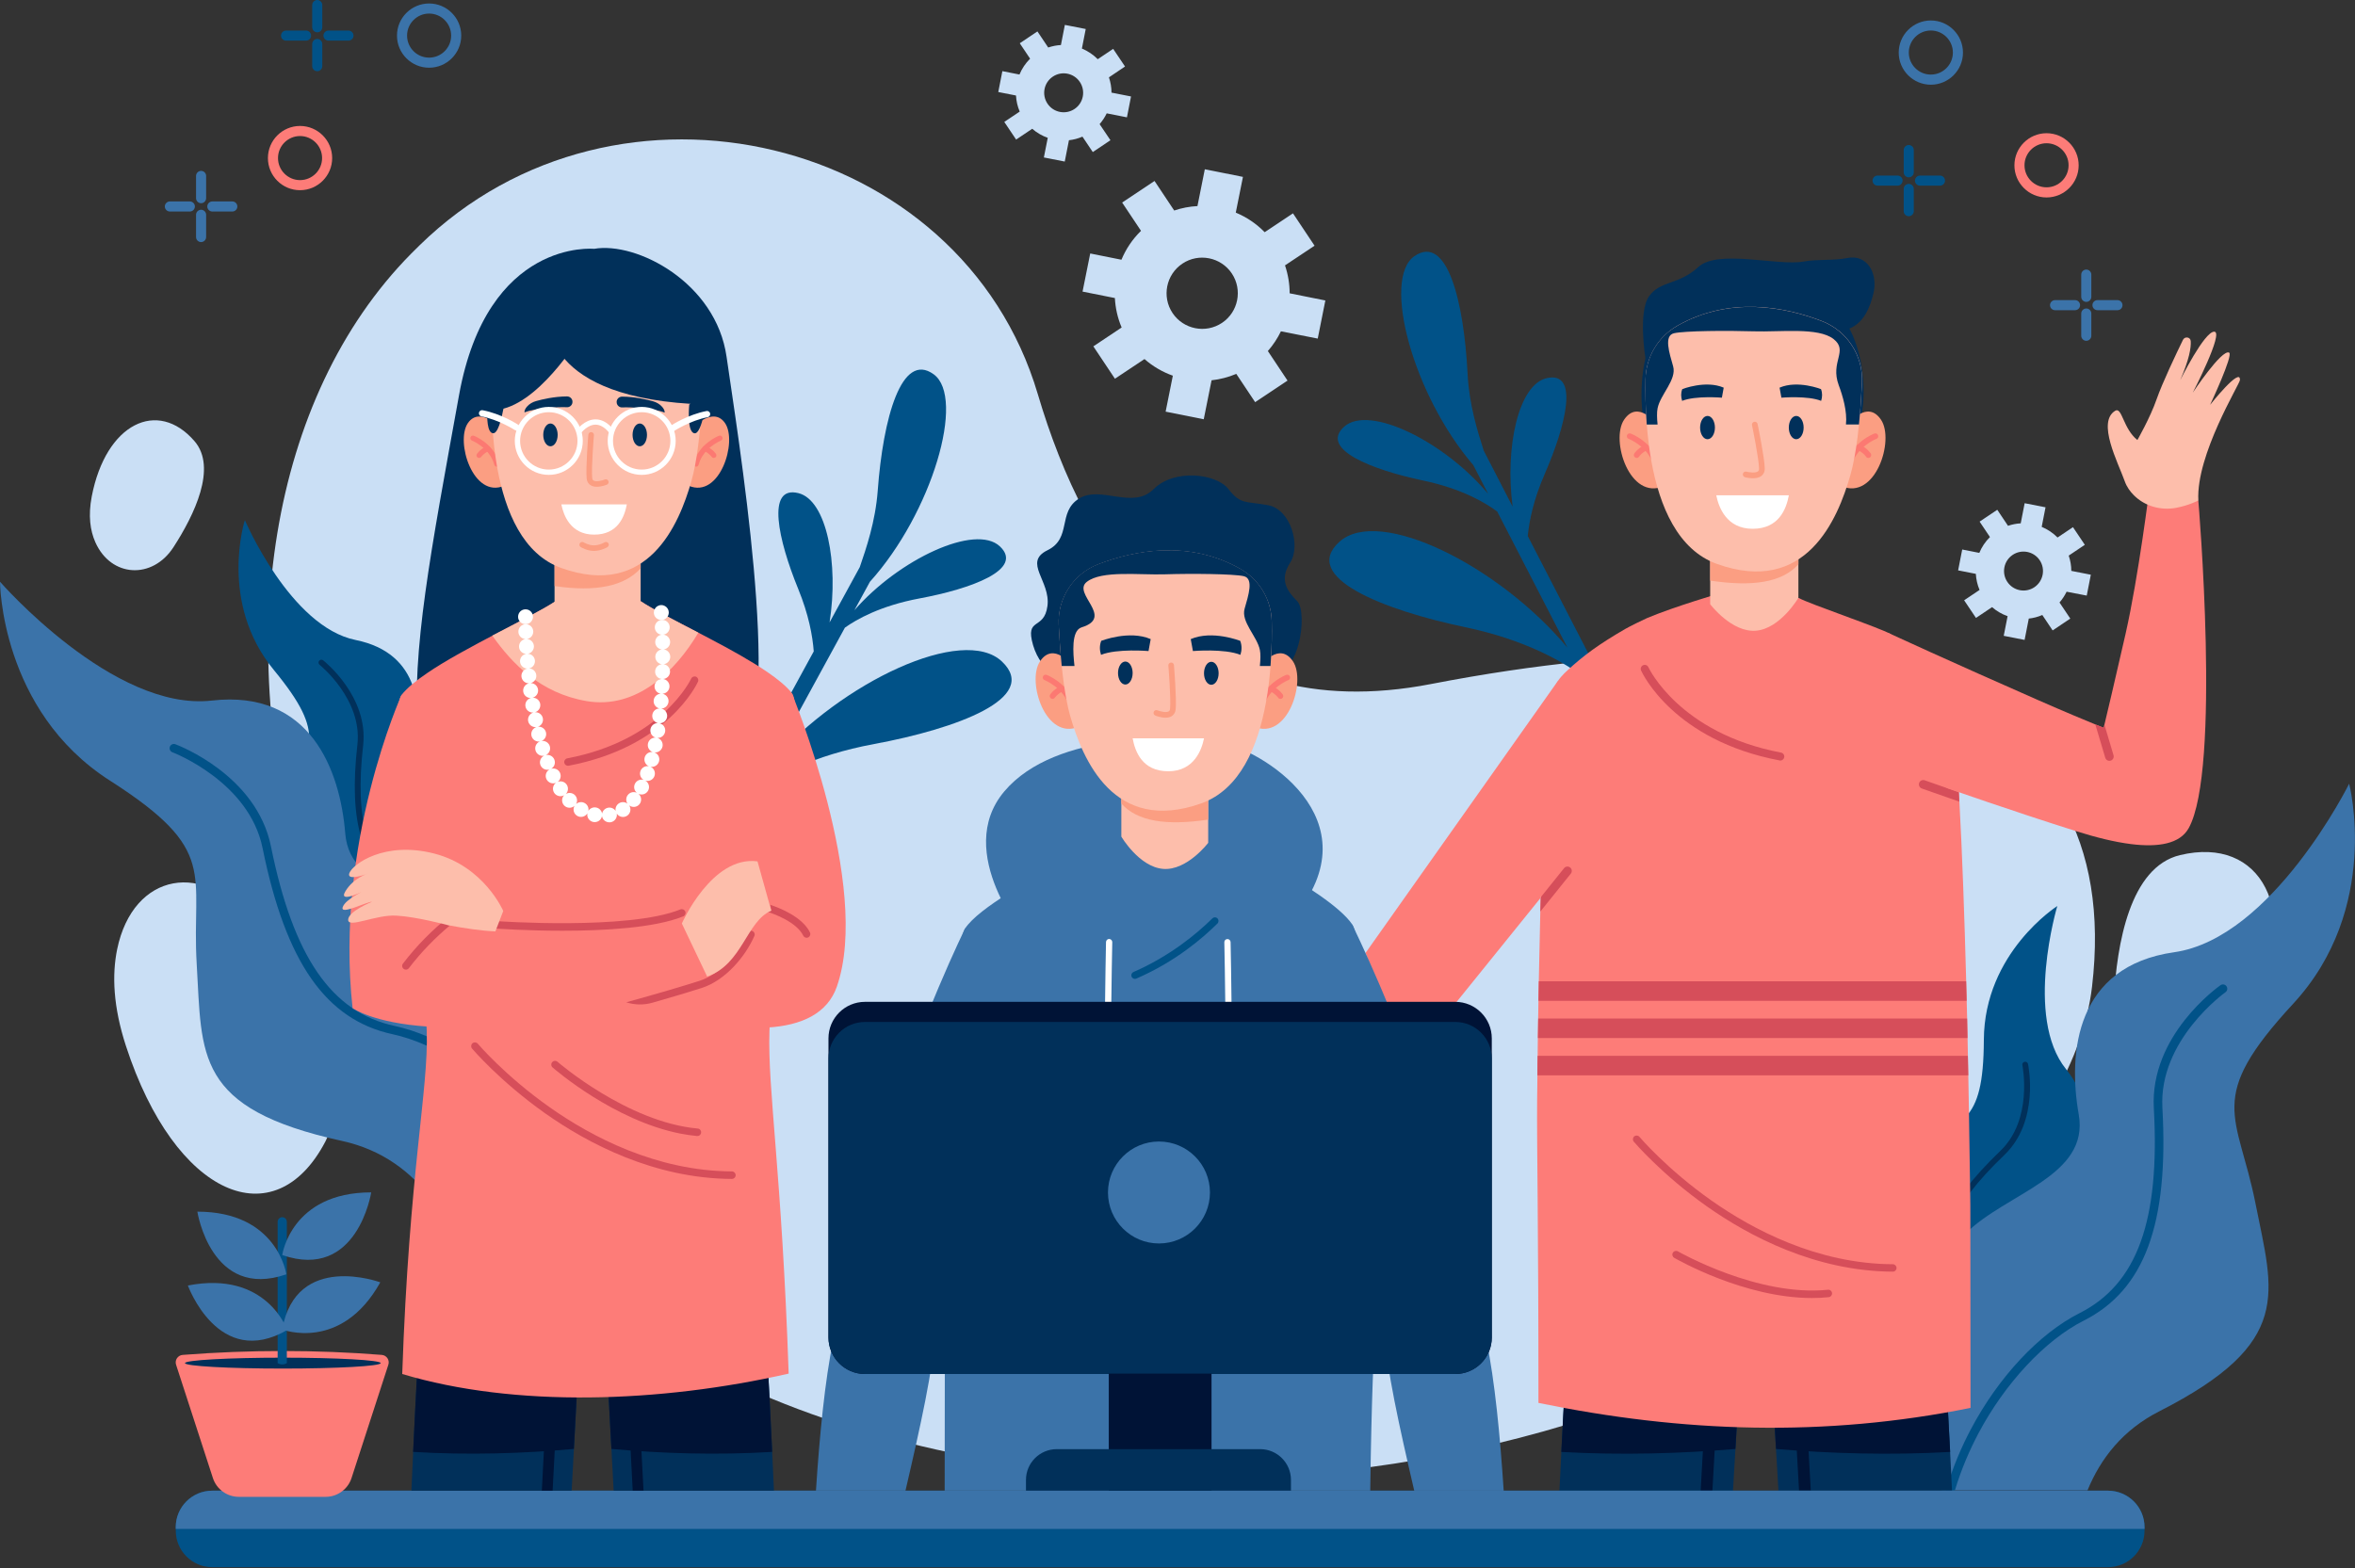
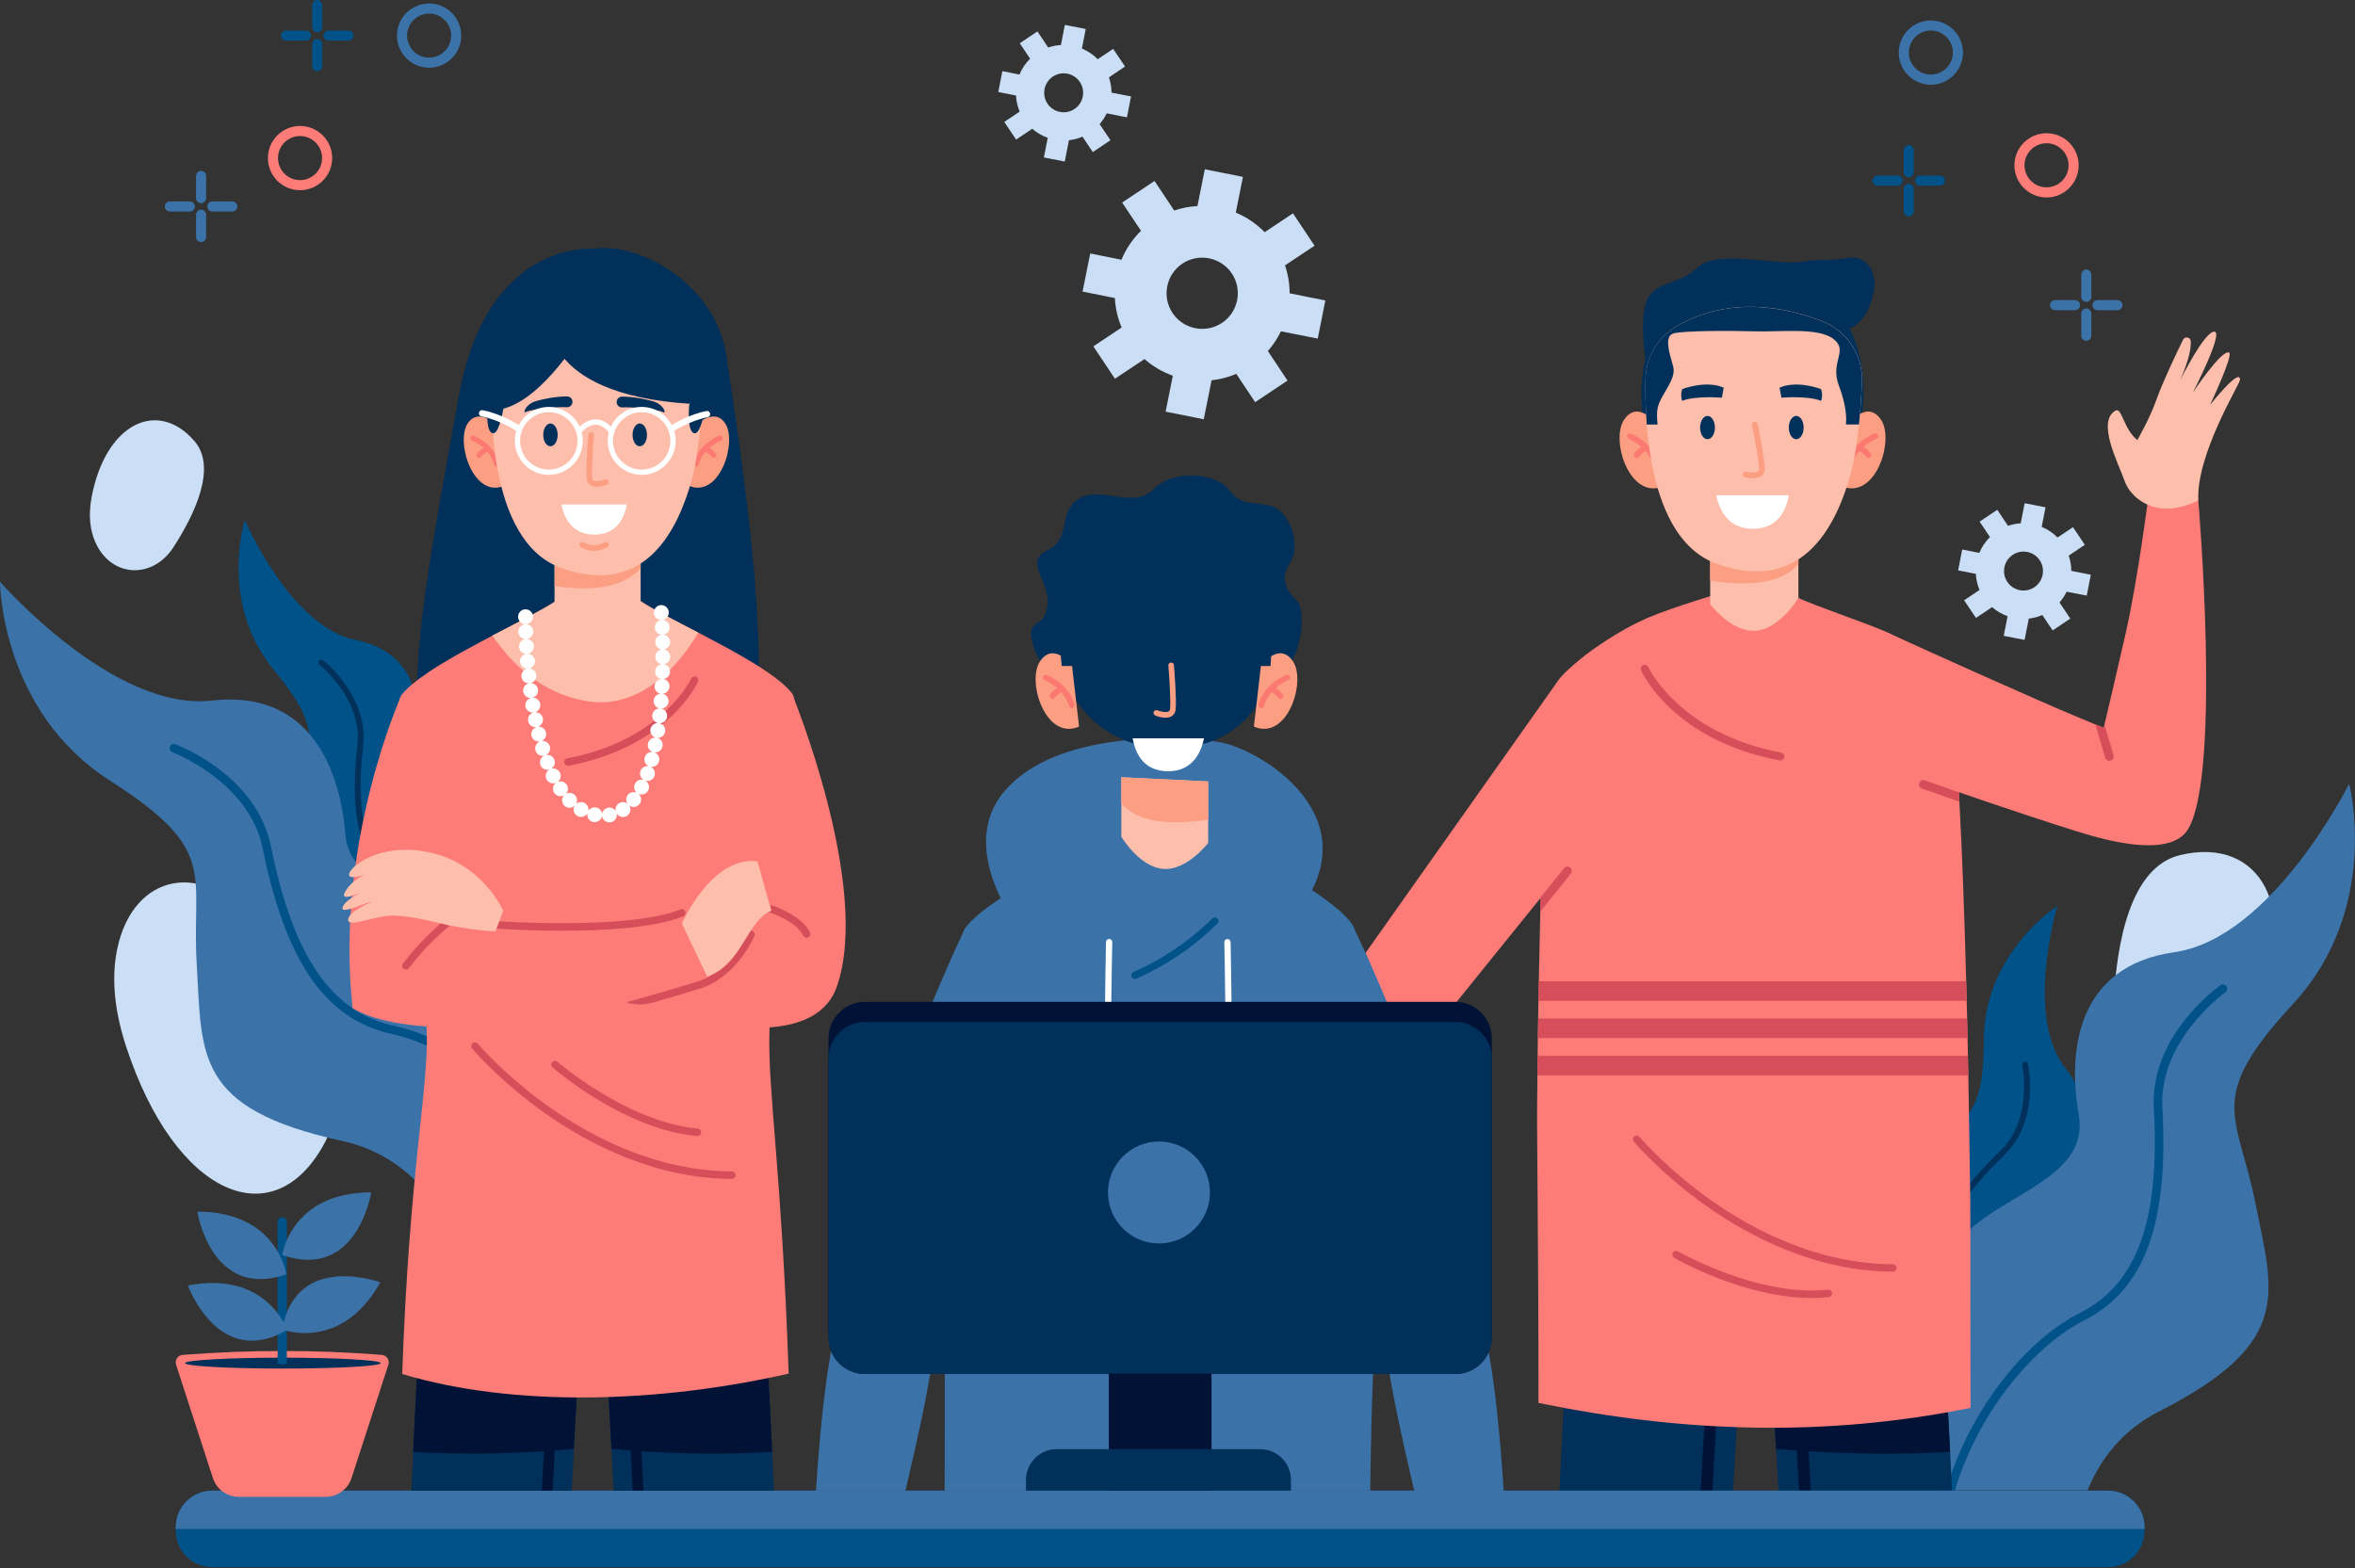
<svg xmlns="http://www.w3.org/2000/svg" width="515" height="343" viewBox="0 0 515 343" fill="none">
  <rect x="0" y="0" width="515" height="343" fill="#333333" stroke="none" />
  <g clip-path="url(#clip0_500_3779)">
-     <path d="M226.954 86.229C210.233 29.647 134.89 11.416 91.71 53.703C91.092 54.309 90.475 54.927 89.846 55.556C27.948 118.336 57.187 273.036 186.376 312.246C315.565 351.456 449.938 279.852 457.493 215.848C465.038 151.844 405.445 131.726 312.94 149.627C260.693 159.741 237.366 121.457 226.954 86.229Z" fill="#CADFF5" />
    <path d="M55.368 202.006C44.901 187.965 29.096 190.789 25.622 207.642C24.475 213.212 24.728 220.183 27.552 228.83C38.295 261.775 60.078 270.896 71.163 249.687C77.99 236.595 65.747 215.914 55.368 202.006Z" fill="#CADFF5" />
    <path d="M462.258 218.782C461.619 231.3 472.891 238.536 483.645 232.26C487.196 230.186 490.593 226.657 493.24 220.933C503.343 199.094 494.432 182.792 476.729 187.05C465.81 189.675 462.898 206.385 462.258 218.782Z" fill="#CADFF5" />
    <path d="M37.941 119.682C33.342 126.807 24.287 126.332 20.857 118.623C19.721 116.075 19.257 112.799 20.063 108.597C23.151 92.593 34.489 87.166 42.541 96.508C47.515 102.288 42.508 112.623 37.941 119.682Z" fill="#CADFF5" />
    <path d="M288.168 74.063L289.833 65.725L282.025 64.159C282.025 62.107 281.683 60.045 281.01 58.048L287.473 53.747L282.753 46.666L276.565 50.791C274.734 48.916 272.583 47.482 270.245 46.511L271.811 38.692L263.473 37.026L261.863 45.078C260.153 45.166 258.443 45.486 256.778 46.048L252.476 39.585L245.395 44.306L249.521 50.493C247.646 52.324 246.212 54.475 245.241 56.813L238.414 55.445L236.737 63.784L243.807 65.196C243.918 67.379 244.403 69.563 245.285 71.637L239.098 75.762L243.818 82.843L250.282 78.541C252.124 80.163 254.23 81.376 256.48 82.181L254.903 90.045L263.241 91.711L264.951 83.185C266.782 82.986 268.602 82.523 270.355 81.784L274.48 87.972L281.561 83.251L277.26 76.788C278.418 75.464 279.366 74.019 280.116 72.475L288.168 74.063ZM267.223 70.633C263.649 73.016 258.796 72.045 256.414 68.471C254.032 64.898 255.002 60.045 258.576 57.662C262.149 55.28 267.002 56.251 269.385 59.824C271.767 63.409 270.797 68.251 267.223 70.633Z" fill="#CADFF5" />
    <path d="M246.443 25.666L247.337 21.099L243.068 20.261C243.068 19.136 242.87 18.011 242.506 16.919L246.024 14.548L243.432 10.688L240.057 12.949C239.054 11.934 237.874 11.151 236.594 10.621L237.432 6.342L232.866 5.449L232.006 9.849C231.068 9.905 230.142 10.081 229.226 10.39L226.866 6.871L223.006 9.463L225.267 12.838C224.252 13.842 223.469 15.022 222.94 16.302L219.201 15.563L218.307 20.129L222.179 20.89C222.245 22.081 222.509 23.272 222.995 24.408L219.62 26.669L222.212 30.53L225.73 28.169C226.745 29.052 227.892 29.714 229.127 30.144L228.278 34.445L232.844 35.339L233.76 30.673C234.763 30.563 235.756 30.309 236.715 29.89L238.976 33.265L242.837 30.673L240.465 27.155C241.094 26.427 241.613 25.633 242.021 24.794L246.443 25.666ZM234.984 23.835C233.032 25.147 230.384 24.629 229.072 22.677C227.759 20.724 228.278 18.077 230.23 16.765C232.182 15.452 234.829 15.971 236.142 17.923C237.454 19.875 236.936 22.533 234.984 23.835Z" fill="#CADFF5" />
    <path d="M456.336 130.281L457.229 125.715L452.961 124.876C452.961 123.751 452.762 122.626 452.398 121.534L455.917 119.174L453.325 115.314L449.95 117.575C448.946 116.56 447.766 115.777 446.486 115.248L447.325 110.968L442.758 110.075L441.898 114.476C440.961 114.531 440.034 114.707 439.119 115.016L436.769 111.509L432.909 114.101L435.17 117.476C434.155 118.479 433.372 119.659 432.843 120.939L429.104 120.2L428.21 124.766L432.082 125.527C432.148 126.718 432.413 127.91 432.898 129.046L429.523 131.307L432.115 135.167L435.633 132.807C436.648 133.689 437.795 134.351 439.03 134.781L438.181 139.082L442.747 139.976L443.663 135.31C444.667 135.2 445.659 134.946 446.619 134.527L448.88 137.902L452.74 135.31L450.38 131.792C451.009 131.064 451.527 130.27 451.935 129.432L456.336 130.281ZM444.887 128.45C442.935 129.762 440.288 129.244 438.975 127.292C437.663 125.34 438.181 122.693 440.133 121.38C442.086 120.068 444.733 120.586 446.045 122.538C447.358 124.49 446.828 127.137 444.887 128.45Z" fill="#CADFF5" />
-     <path d="M345.974 147.862L347.938 151.667L350.43 148.921L334.096 117.255C334.415 113.913 335.364 109.259 337.823 103.634C342.401 93.122 345.423 81.122 338.265 82.71C332.055 84.089 329.066 97.887 330.787 110.825L324.467 98.571C323.154 94.446 321.279 88.567 320.937 81.74C320.132 65.924 316.459 51.1 309.312 56.03C302.154 60.971 308.959 86.361 322.184 101.736L325.437 108.045C315.985 96.674 299.419 88.402 293.937 93.343C288.488 98.251 300.025 102.762 311.242 105.122C319.779 106.92 324.963 110.053 327.423 111.906L342.776 141.674C327.765 123.718 301.591 110.681 292.922 118.501C284.286 126.288 302.573 133.446 320.375 137.185C333.831 139.998 342.026 144.928 345.974 147.862Z" fill="#015288" />
-     <path d="M165.354 172.811L163.303 176.572L160.876 173.77L177.95 142.491C177.708 139.149 176.869 134.472 174.542 128.792C170.207 118.181 167.472 106.104 174.597 107.869C180.774 109.391 183.443 123.255 181.413 136.149L188.02 124.049C189.421 119.957 191.439 114.123 191.947 107.306C193.116 91.512 197.142 76.777 204.178 81.872C211.226 86.979 203.825 112.203 190.237 127.259L186.84 133.49C196.546 122.351 213.311 114.465 218.671 119.527C223.998 124.568 212.373 128.803 201.101 130.899C192.52 132.498 187.27 135.509 184.766 137.296L168.718 166.7C184.149 149.097 210.609 136.678 219.101 144.696C227.561 152.693 209.098 159.41 191.219 162.741C177.685 165.233 169.369 169.965 165.354 172.811Z" fill="#015288" />
    <path d="M408.732 293.915L439.053 298.581C442.935 293.628 446.133 288.477 446.001 285.058C445.681 276.477 438.38 266.429 445.792 260.848C453.203 255.268 460.946 245.209 451.792 233.848C442.637 222.499 449.895 198.19 449.895 198.19C449.895 198.19 433.924 208.348 433.836 227.473C433.747 246.609 428.806 244.801 417.876 252.676C406.946 260.551 399.732 263.738 407.332 284.639C408.457 287.75 408.865 290.871 408.732 293.915Z" fill="#015288" />
    <path d="M426.038 296.573L427.306 296.772C427.758 291.345 427.24 286.194 425.729 282.102C422.464 273.202 426.346 264.113 438.324 252.643C446.023 245.264 443.597 233.253 443.497 232.745C443.431 232.403 443.089 232.183 442.747 232.26C442.405 232.326 442.185 232.668 442.262 233.01C442.284 233.131 444.644 244.845 437.453 251.738C425.067 263.617 421.085 273.113 424.549 282.544C425.96 286.371 426.457 291.356 426.038 296.573Z" fill="#01305A" />
    <path d="M456.502 326.011H424.67C424.659 325.978 424.648 325.945 424.648 325.912C423.755 322.735 423.248 319.459 423.137 316.162C422.762 305.022 422.564 277.04 429.777 269.871C438.832 260.859 456.976 257.341 454.582 243.753C452.189 230.164 453.976 211.348 475.461 208.293C496.947 205.238 513.723 171.432 513.723 171.432C513.723 171.432 520.793 198.697 501.458 219.587C482.134 240.488 489.325 243.543 493.23 263.209C497.123 282.874 501.734 293.661 472.241 308.695C464.233 312.753 459.358 319.029 456.502 326.011Z" fill="#3B73A9" />
    <path d="M472.88 242.297C474.292 267.797 468.976 282.169 455.63 288.908C447.248 293.143 438.446 302.584 432.645 313.548C430.814 317.011 428.95 321.213 427.505 326.011H425.542C427.053 320.849 429.027 316.349 430.979 312.665C437.034 301.206 445.935 291.698 454.781 287.231C467.365 280.867 472.373 267.047 471.005 242.396C470.123 226.547 484.958 215.947 485.586 215.506C486.005 215.208 486.59 215.308 486.899 215.738C487.197 216.157 487.097 216.741 486.667 217.05C486.524 217.149 472.064 227.506 472.88 242.297Z" fill="#015288" />
    <path d="M82.997 213.719L109.303 197.947C109.126 191.66 108.299 185.66 106.016 183.101C100.292 176.704 88.258 173.627 90.398 164.605C92.538 155.583 92.075 142.888 77.78 139.998C63.486 137.108 53.548 113.77 53.548 113.77C53.548 113.77 47.736 131.781 59.89 146.561C72.045 161.34 67.093 163.105 63.706 176.142C60.321 189.179 56.813 196.238 76.004 207.477C78.85 209.153 81.155 211.293 82.997 213.719Z" fill="#015288" />
    <path d="M98.02 204.719L99.123 204.057C96.001 199.59 92.306 195.962 88.545 193.778C80.35 189.024 77.538 179.55 79.413 163.061C80.626 152.461 71.086 144.774 70.677 144.443C70.402 144.222 70.005 144.277 69.795 144.542C69.575 144.818 69.63 145.215 69.894 145.424C69.994 145.502 79.292 153.013 78.156 162.906C76.203 179.958 79.214 189.807 87.906 194.848C91.435 196.91 94.998 200.429 98.02 204.719Z" fill="#01305A" />
    <path d="M94.424 262.36L125.229 254.319C125.229 254.286 125.229 254.253 125.229 254.22C125.296 250.922 124.954 247.624 124.226 244.403C121.777 233.528 114.884 206.407 106.104 201.289C95.064 194.859 76.622 196.039 75.497 182.285C74.383 168.531 67.887 150.774 46.324 153.244C24.783 155.715 0 127.248 0 127.248C0 127.248 0.055 155.406 24.033 170.748C48.012 186.079 41.824 190.855 43.015 210.874C44.217 230.881 42.486 242.484 74.813 249.576C83.582 251.495 89.891 256.337 94.424 262.36Z" fill="#3B73A9" />
    <path d="M57.42 185.506C62.494 210.532 71.273 223.094 85.887 226.238C95.064 228.223 105.972 235.128 114.355 244.271C117.002 247.161 119.858 250.756 122.472 255.036L124.369 254.54C121.612 249.929 118.557 246.069 115.733 243.003C106.976 233.451 95.968 226.491 86.273 224.407C72.487 221.44 64.148 209.318 59.251 185.131C56.097 169.568 39.067 163.061 38.35 162.796C37.865 162.619 37.324 162.862 37.148 163.347C36.971 163.833 37.214 164.373 37.699 164.55C37.865 164.616 54.475 170.98 57.42 185.506Z" fill="#015288" />
    <path d="M378.975 326.077C379.173 322.857 379.35 319.801 379.515 316.967C380.199 305.375 380.64 297.456 380.64 297.456L376.096 297.257L373.537 297.147L342.665 295.779C342.665 295.779 342.103 304.636 341.441 317.629C341.309 320.287 341.165 323.121 341.022 326.088H378.975V326.077Z" fill="#01305A" />
-     <path d="M376.096 297.246L380.64 297.444C380.64 297.444 380.199 305.364 379.515 316.956C367.647 317.948 354.699 318.345 341.43 317.606C342.092 304.603 342.654 295.757 342.654 295.757L373.526 297.125L376.096 297.246Z" fill="#001336" />
    <path d="M374.475 326.077C375.192 313.691 375.776 303.081 376.096 297.257L373.537 297.147C373.217 303.003 372.622 313.658 371.905 326.088H374.475V326.077Z" fill="#001336" />
    <path d="M388.923 326.077H426.875C426.732 323.11 426.6 320.276 426.456 317.617C425.795 304.614 425.232 295.768 425.232 295.768L394.36 297.136L391.802 297.246L387.257 297.444C387.257 297.444 387.699 305.364 388.382 316.956C388.548 319.801 388.735 322.856 388.923 326.077Z" fill="#01305A" />
    <path d="M391.802 297.246L387.257 297.444C387.257 297.444 387.699 305.364 388.382 316.956C400.25 317.948 413.199 318.345 426.467 317.606C425.806 304.603 425.243 295.757 425.243 295.757L394.371 297.125L391.802 297.246Z" fill="#001336" />
    <path d="M395.993 326.077C395.276 313.647 394.68 302.992 394.361 297.136L391.802 297.246C392.122 303.07 392.706 313.68 393.423 326.066H395.993V326.077Z" fill="#001336" />
    <path d="M430.923 307.967C399.015 314.441 367.823 313.349 336.433 306.875C336.455 269.749 336.058 250.194 336.147 240.786C336.158 239.517 336.169 238.26 336.191 236.992C336.202 236.407 336.202 235.822 336.202 235.227C336.213 234.344 336.224 233.462 336.235 232.569C336.235 232.326 336.235 232.072 336.246 231.819C336.257 231.532 336.257 231.245 336.257 230.958C336.257 230.903 336.257 230.837 336.257 230.782C336.257 230.087 336.268 229.381 336.279 228.697C336.29 228.146 336.29 227.605 336.301 227.065C336.301 226.602 336.312 226.139 336.323 225.675C336.334 224.914 336.345 224.142 336.356 223.381C336.356 223.194 336.356 222.995 336.367 222.808C336.389 221.506 336.411 220.227 336.433 218.936V218.815C336.455 217.425 336.478 216.047 336.511 214.668C336.61 209.462 336.72 204.344 336.841 199.414C336.864 198.355 336.897 197.307 336.93 196.282C337.547 174.101 338.54 156.079 340.084 150.465C340.272 149.781 340.47 149.274 340.669 148.976C340.889 148.645 341.154 148.314 341.463 147.961C341.849 147.531 342.279 147.079 342.786 146.627C346.184 143.494 349.536 140.968 355.526 137.516C356.22 137.108 359.419 135.52 360.158 135.211C366.434 132.575 376.415 129.707 376.515 129.641L393.401 130.821C395.43 132.012 411.412 137.439 413.375 138.663C413.949 139.027 414.522 139.391 415.085 139.744C419.684 142.711 423.589 145.656 425.287 148.149C426.556 150.013 427.57 159.586 428.376 173.274C428.409 173.947 428.453 174.631 428.486 175.325C429.104 186.542 429.589 200.241 429.975 214.635C430.008 216.058 430.041 217.469 430.085 218.903C430.085 219.08 430.096 219.267 430.096 219.444C430.118 220.26 430.129 221.076 430.162 221.881C430.173 222.179 430.173 222.477 430.184 222.775C430.218 224.186 430.251 225.62 430.273 227.032C430.306 228.333 430.328 229.635 430.35 230.936C430.361 231.664 430.383 232.381 430.394 233.109C430.405 233.804 430.427 234.51 430.438 235.205C430.493 238.205 430.548 241.205 430.593 244.172C430.692 250.172 430.78 256.073 430.857 261.764C430.868 262.415 430.868 263.054 430.879 263.694C430.89 265.172 430.901 278.01 430.923 307.967Z" fill="#FD7C78" />
    <path d="M428.475 175.359L420.269 172.48C419.773 172.303 419.519 171.763 419.685 171.267C419.861 170.77 420.402 170.517 420.898 170.682L428.365 173.307C428.398 173.98 428.442 174.664 428.475 175.359Z" fill="#D64E5A" />
    <path d="M343.515 191.098L336.842 199.403C336.864 198.344 336.897 197.296 336.93 196.271L342.037 189.907C342.368 189.498 342.963 189.432 343.371 189.763C343.779 190.094 343.846 190.69 343.515 191.098Z" fill="#D64E5A" />
    <path d="M413.938 278.165C396.952 278.088 382.448 270.356 373.272 263.893C363.356 256.889 357.345 249.797 357.279 249.731C356.992 249.389 357.036 248.87 357.378 248.584C357.72 248.297 358.239 248.341 358.525 248.683C358.581 248.749 364.481 255.709 374.242 262.591C383.22 268.911 397.382 276.466 413.927 276.543C414.379 276.543 414.743 276.918 414.743 277.36C414.754 277.801 414.39 278.165 413.938 278.165Z" fill="#D64E5A" />
    <path d="M396.236 283.933C381.489 283.933 366.798 275.529 366.125 275.143C365.739 274.911 365.596 274.415 365.827 274.029C366.048 273.643 366.555 273.51 366.941 273.731C367.118 273.83 384.412 283.713 399.743 282.124C400.195 282.069 400.592 282.4 400.637 282.852C400.681 283.305 400.361 283.702 399.909 283.746C398.695 283.878 397.46 283.933 396.236 283.933Z" fill="#D64E5A" />
    <path d="M336.434 218.815V218.925H430.074C430.041 217.502 429.997 216.08 429.964 214.657H336.511C336.478 216.035 336.456 217.425 336.434 218.815Z" fill="#D64E5A" />
    <path d="M336.312 227.065H430.262C430.229 225.642 430.196 224.219 430.174 222.797H336.379C336.379 222.984 336.379 223.183 336.368 223.37C336.357 224.131 336.346 224.903 336.335 225.664C336.324 226.127 336.312 226.591 336.312 227.065Z" fill="#D64E5A" />
    <path d="M336.202 235.227H430.427C430.416 234.532 430.394 233.826 430.383 233.131C430.372 232.403 430.35 231.686 430.339 230.958H336.246C336.246 231.245 336.246 231.532 336.235 231.819C336.235 232.061 336.235 232.315 336.224 232.569C336.224 233.462 336.213 234.345 336.202 235.227Z" fill="#D64E5A" />
    <path d="M389.32 166.369C389.728 166.369 390.103 166.072 390.18 165.653C390.268 165.178 389.96 164.715 389.485 164.627C367.25 160.402 360.544 146.097 360.478 145.954C360.279 145.513 359.761 145.314 359.32 145.513C358.878 145.711 358.68 146.23 358.878 146.671C359.154 147.288 366.025 161.958 389.154 166.336C389.21 166.369 389.265 166.369 389.32 166.369Z" fill="#D64E5A" />
    <path d="M359.828 78.354C359.828 78.354 358.173 68.229 360.633 64.787C363.092 61.346 367.096 62.372 371.387 58.412C375.677 54.453 388.714 58.236 394.427 57.21C397.571 56.637 400.913 57.067 403.99 56.438C408.391 55.545 410.74 59.912 409.681 64.214C409.008 66.949 407.63 71.063 403.67 72.133C403.67 72.133 365.706 65.207 359.828 78.354Z" fill="#01305A" />
    <path d="M358.967 86.439C358.967 101.097 367.989 111.211 382.659 111.211C397.317 111.211 407.541 100.347 407.541 85.677C407.541 71.019 398.861 59.901 384.192 59.901C366.611 59.901 358.967 71.769 358.967 86.439Z" fill="#01305A" />
    <path d="M362.265 92.747C362.265 92.747 358.195 87.31 355.162 91.81C352.129 96.299 356.419 109.567 363.831 106.325L362.265 92.747Z" fill="#FB9E82" />
    <path d="M362.21 102.233C361.934 102.233 361.68 102.056 361.603 101.769C360.456 97.677 356.21 96.012 356.166 96.001C355.846 95.88 355.68 95.516 355.802 95.196C355.923 94.876 356.287 94.711 356.607 94.832C356.805 94.909 361.482 96.718 362.805 101.439C362.894 101.769 362.706 102.122 362.375 102.211C362.32 102.222 362.265 102.233 362.21 102.233Z" fill="#FC7972" />
    <path d="M357.919 100.17C357.798 100.17 357.688 100.137 357.577 100.071C357.291 99.883 357.202 99.498 357.39 99.2C357.423 99.156 358.173 98.008 359.739 97.303C360.048 97.159 360.423 97.303 360.566 97.622C360.71 97.942 360.566 98.306 360.247 98.45C359.033 98.99 358.438 99.873 358.438 99.883C358.327 100.071 358.129 100.17 357.919 100.17Z" fill="#FC7972" />
    <path d="M404.243 92.747C404.243 92.747 408.313 87.31 411.346 91.81C414.379 96.299 410.089 109.567 402.677 106.325L404.243 92.747Z" fill="#FB9E82" />
    <path d="M404.298 102.233C404.574 102.233 404.827 102.056 404.905 101.769C406.052 97.677 410.298 96.012 410.342 96.001C410.662 95.88 410.828 95.516 410.706 95.196C410.585 94.876 410.221 94.711 409.901 94.832C409.703 94.909 405.026 96.718 403.702 101.439C403.614 101.769 403.802 102.122 404.133 102.211C404.188 102.222 404.243 102.233 404.298 102.233Z" fill="#FC7972" />
    <path d="M408.578 100.17C408.699 100.17 408.809 100.137 408.92 100.071C409.206 99.883 409.295 99.498 409.107 99.2C409.074 99.156 408.324 98.008 406.758 97.303C406.449 97.159 406.074 97.303 405.931 97.622C405.787 97.942 405.931 98.306 406.25 98.45C407.464 98.99 408.059 99.873 408.059 99.883C408.17 100.071 408.379 100.17 408.578 100.17Z" fill="#FC7972" />
    <path d="M393.28 117.586V130.777C393.28 130.777 389.342 137.494 384.026 137.957C378.71 138.421 373.989 132.167 373.989 132.167V118.512L393.28 117.586Z" fill="#FDBEAB" />
    <path d="M393.28 117.586V123.442C389.706 127.402 383.364 128.395 373.989 127.005V118.512L393.28 117.586Z" fill="#FB9E82" />
    <path d="M360.092 92.505C360.147 93.266 360.213 94.038 360.291 94.821C360.489 96.784 360.754 98.803 361.118 100.81C361.129 100.887 361.14 100.953 361.151 101.008C362.927 110.737 366.908 120.299 375.489 123.365C394.934 130.303 401.872 113.637 404.651 103.92C404.96 102.839 405.236 101.637 405.479 100.358C405.49 100.314 405.501 100.258 405.512 100.192C405.776 98.758 406.019 97.225 406.218 95.637C406.361 94.468 406.493 93.277 406.604 92.086C406.89 89.185 407.067 86.273 407.188 83.681C407.475 77.769 403.934 72.343 398.398 70.214C390.423 67.148 378.313 64.721 366.842 71.229C362.607 73.633 359.949 78.078 359.849 82.953C359.805 85.655 359.838 88.953 360.092 92.505Z" fill="#FDBEAB" />
    <path d="M375.026 93.531C375.026 94.942 374.298 96.078 373.405 96.078C372.511 96.078 371.783 94.942 371.783 93.531C371.783 92.119 372.511 90.983 373.405 90.983C374.298 90.972 375.026 92.119 375.026 93.531Z" fill="#01305A" />
    <path d="M394.427 93.531C394.427 94.942 393.699 96.078 392.805 96.078C391.912 96.078 391.184 94.942 391.184 93.531C391.184 92.119 391.912 90.983 392.805 90.983C393.699 90.972 394.427 92.119 394.427 93.531Z" fill="#01305A" />
    <path d="M398.221 85.115C398.221 85.115 393.104 83.097 389.166 84.795L389.563 86.99C389.563 86.99 395.343 86.505 398.254 87.685C398.519 86.835 398.552 85.986 398.221 85.115Z" fill="#01305A" />
    <path d="M367.89 85.115C367.89 85.115 373.008 83.097 376.945 84.795L376.548 86.99C376.548 86.99 370.769 86.505 367.857 87.685C367.592 86.835 367.548 85.986 367.89 85.115Z" fill="#01305A" />
    <path d="M383.894 104.582C382.846 104.714 381.755 104.428 381.589 104.384C381.258 104.295 381.06 103.953 381.148 103.612C381.236 103.281 381.578 103.082 381.92 103.17C382.505 103.325 383.905 103.523 384.446 103.104C384.545 103.027 384.688 102.873 384.677 102.486C384.633 100.292 383.155 93.078 383.133 93.001C383.067 92.659 383.277 92.328 383.619 92.262C383.96 92.196 384.291 92.406 384.358 92.747C384.424 93.045 385.88 100.148 385.924 102.464C385.935 103.336 385.538 103.832 385.207 104.097C384.832 104.384 384.369 104.527 383.894 104.582Z" fill="#FB9E82" />
    <path d="M375.324 108.343C375.831 110.924 377.541 115.667 383.276 115.667C389.022 115.667 390.633 111.332 391.195 108.343H375.324Z" fill="white" />
    <path d="M406.527 92.858H403.681C403.99 90.001 402.964 86.56 402.104 84.266C400.163 79.06 404.299 76.766 400.957 74.152C397.615 71.538 389.298 72.663 383.519 72.475C377.706 72.288 368.353 72.365 366.081 72.894C363.809 73.413 365.056 77.196 365.883 80.119C366.721 83.041 363.092 86.273 362.486 89.306C362.309 90.177 362.342 91.468 362.486 92.869H360.114C359.839 89.185 359.794 85.755 359.839 82.975C359.938 78.1 362.585 73.655 366.831 71.251C378.302 64.743 390.412 67.17 398.387 70.236C403.924 72.365 407.464 77.791 407.177 83.703C407.056 86.505 406.846 89.703 406.527 92.858Z" fill="#01305A" />
    <path d="M340.669 148.976L298.625 208.447L307.834 232.414L336.919 196.392C336.93 196.381 342.456 171.465 340.669 148.976Z" fill="#FD7C78" />
    <path d="M478.615 181.182C476.685 184.612 471.953 185.373 466.063 184.645C462.435 184.193 458.354 183.179 454.229 181.877C440.243 177.476 425.739 172.37 425.739 172.37L412.857 138.41C412.857 138.41 426.964 144.917 445.934 153.244C448.548 154.391 451.107 155.494 453.545 156.52C455.155 157.204 456.721 157.855 458.199 158.461C458.828 158.715 459.446 158.969 460.041 159.2C460.041 159.2 460.096 158.969 460.196 158.539C460.736 156.277 462.589 148.513 464.806 138.741C467.674 126.112 470.078 106.634 470.078 106.634L480.733 109.457C480.744 109.468 485.762 168.443 478.615 181.182Z" fill="#FD7C78" />
    <path d="M461.564 166.392C461.068 166.546 460.538 166.248 460.384 165.752L458.211 158.461C458.84 158.715 459.457 158.969 460.053 159.2C460.053 159.2 460.108 158.969 460.207 158.539L462.193 165.2C462.347 165.708 462.06 166.237 461.564 166.392Z" fill="#D64E5A" />
    <path d="M475.858 111.089C472.527 111.707 469.042 110.737 466.649 108.343C465.832 107.527 465.093 106.523 464.663 105.31C463.141 101.064 458.498 92.317 462.568 89.847C464.057 88.942 464.288 93.773 467.41 96.255C467.41 96.255 470.222 91.347 471.612 87.343C472.836 83.814 475.924 77.328 477.38 74.339C477.777 73.523 479.024 73.71 479.079 74.615C479.178 76.071 478.737 78.641 476.774 83.174C476.774 83.174 482.068 72.475 484.23 72.552C486.391 72.618 479.531 85.876 479.531 85.876C479.531 85.876 485.862 76.324 487.472 77.13C488.454 77.615 483.314 88.556 483.314 88.556C483.314 88.556 490.042 80.074 489.833 83.152C489.766 84.045 480.204 99.542 480.744 109.468C480.744 109.479 478.693 110.56 475.858 111.089Z" fill="#FDBEAB" />
    <path d="M468.976 334.063V334.824C468.976 339.235 465.402 342.809 460.979 342.809H46.423C42.012 342.809 38.438 339.235 38.438 334.824V334.063C38.438 329.651 42.012 326.077 46.423 326.077H460.979C465.391 326.077 468.976 329.651 468.976 334.063Z" fill="#015288" />
    <path d="M468.976 334.063V334.449H38.427V334.063C38.427 329.651 42 326.077 46.412 326.077H460.968C465.391 326.077 468.976 329.651 468.976 334.063Z" fill="#3B73A9" />
    <path d="M422.244 18.53C418.372 18.53 415.218 15.375 415.218 11.504C415.218 7.632 418.372 4.478 422.244 4.478C426.115 4.478 429.269 7.632 429.269 11.504C429.269 15.375 426.115 18.53 422.244 18.53ZM422.244 6.673C419.585 6.673 417.424 8.835 417.424 11.493C417.424 14.151 419.585 16.313 422.244 16.313C424.902 16.313 427.064 14.151 427.064 11.493C427.064 8.846 424.902 6.673 422.244 6.673Z" fill="#3B73A9" />
    <path d="M447.545 43.192C443.674 43.192 440.52 40.037 440.52 36.166C440.52 32.294 443.674 29.14 447.545 29.14C451.417 29.14 454.571 32.294 454.571 36.166C454.571 40.037 451.428 43.192 447.545 43.192ZM447.545 31.335C444.887 31.335 442.725 33.497 442.725 36.155C442.725 38.813 444.887 40.975 447.545 40.975C450.203 40.975 452.365 38.813 452.365 36.155C452.376 33.508 450.203 31.335 447.545 31.335Z" fill="#FD7C78" />
    <path d="M456.236 66.034C455.63 66.034 455.133 65.537 455.133 64.931V60.067C455.133 59.46 455.63 58.964 456.236 58.964C456.843 58.964 457.339 59.46 457.339 60.067V64.931C457.339 65.537 456.843 66.034 456.236 66.034Z" fill="#3B73A9" />
    <path d="M456.236 74.549C455.63 74.549 455.133 74.052 455.133 73.446V68.582C455.133 67.975 455.63 67.479 456.236 67.479C456.843 67.479 457.339 67.975 457.339 68.582V73.446C457.339 74.052 456.843 74.549 456.236 74.549Z" fill="#3B73A9" />
    <path d="M463.053 67.854H458.685C458.078 67.854 457.582 67.357 457.582 66.751C457.582 66.144 458.078 65.648 458.685 65.648H463.053C463.659 65.648 464.156 66.144 464.156 66.751C464.156 67.368 463.67 67.854 463.053 67.854Z" fill="#3B73A9" />
    <path d="M453.777 67.854H449.409C448.802 67.854 448.306 67.357 448.306 66.751C448.306 66.144 448.802 65.648 449.409 65.648H453.777C454.383 65.648 454.88 66.144 454.88 66.751C454.88 67.368 454.383 67.854 453.777 67.854Z" fill="#3B73A9" />
    <path d="M417.413 38.791C416.806 38.791 416.31 38.294 416.31 37.688V32.824C416.31 32.217 416.806 31.721 417.413 31.721C418.019 31.721 418.515 32.217 418.515 32.824V37.688C418.515 38.294 418.03 38.791 417.413 38.791Z" fill="#015288" />
    <path d="M417.413 47.295C416.806 47.295 416.31 46.798 416.31 46.192V41.328C416.31 40.721 416.806 40.225 417.413 40.225C418.019 40.225 418.515 40.721 418.515 41.328V46.192C418.515 46.798 418.03 47.295 417.413 47.295Z" fill="#015288" />
    <path d="M424.24 40.611H419.872C419.266 40.611 418.77 40.114 418.77 39.508C418.77 38.901 419.266 38.405 419.872 38.405H424.24C424.847 38.405 425.343 38.901 425.343 39.508C425.343 40.114 424.847 40.611 424.24 40.611Z" fill="#015288" />
    <path d="M414.964 40.611H410.597C409.99 40.611 409.494 40.114 409.494 39.508C409.494 38.901 409.99 38.405 410.597 38.405H414.964C415.571 38.405 416.067 38.901 416.067 39.508C416.067 40.114 415.571 40.611 414.964 40.611Z" fill="#015288" />
    <path d="M86.813 7.787C86.813 3.915 89.967 0.761 93.839 0.761C97.71 0.761 100.865 3.915 100.865 7.787C100.865 11.658 97.71 14.813 93.839 14.813C89.967 14.813 86.813 11.669 86.813 7.787ZM89.019 7.787C89.019 10.445 91.181 12.607 93.839 12.607C96.497 12.607 98.659 10.445 98.659 7.787C98.659 5.129 96.497 2.967 93.839 2.967C91.192 2.967 89.019 5.129 89.019 7.787Z" fill="#3B73A9" />
    <path d="M58.589 34.578C58.589 30.706 61.743 27.552 65.615 27.552C69.486 27.552 72.641 30.706 72.641 34.578C72.641 38.449 69.486 41.603 65.615 41.603C61.743 41.614 58.589 38.46 58.589 34.578ZM60.795 34.578C60.795 37.236 62.957 39.398 65.615 39.398C68.273 39.398 70.435 37.236 70.435 34.578C70.435 31.919 68.273 29.758 65.615 29.758C62.957 29.758 60.795 31.919 60.795 34.578Z" fill="#FD7C78" />
    <path d="M43.975 44.449C44.582 44.449 45.078 43.953 45.078 43.346V38.482C45.078 37.875 44.582 37.379 43.975 37.379C43.368 37.379 42.872 37.875 42.872 38.482V43.346C42.872 43.953 43.368 44.449 43.975 44.449Z" fill="#3B73A9" />
    <path d="M43.975 52.953C44.582 52.953 45.078 52.456 45.078 51.85V46.986C45.078 46.379 44.582 45.883 43.975 45.883C43.368 45.883 42.872 46.379 42.872 46.986V51.85C42.872 52.468 43.368 52.953 43.975 52.953Z" fill="#3B73A9" />
    <path d="M37.148 46.269H41.516C42.122 46.269 42.618 45.773 42.618 45.166C42.618 44.559 42.122 44.063 41.516 44.063H37.148C36.541 44.063 36.045 44.559 36.045 45.166C36.045 45.773 36.541 46.269 37.148 46.269Z" fill="#3B73A9" />
    <path d="M46.434 46.269H50.802C51.408 46.269 51.905 45.773 51.905 45.166C51.905 44.559 51.408 44.063 50.802 44.063H46.434C45.827 44.063 45.331 44.559 45.331 45.166C45.331 45.773 45.827 46.269 46.434 46.269Z" fill="#3B73A9" />
    <path d="M69.376 7.07C69.983 7.07 70.479 6.574 70.479 5.967V1.103C70.479 0.496 69.983 0 69.376 0C68.769 0 68.273 0.496 68.273 1.103V5.967C68.284 6.574 68.769 7.07 69.376 7.07Z" fill="#015288" />
    <path d="M69.376 15.574C69.983 15.574 70.479 15.077 70.479 14.471V9.618C70.479 9.011 69.983 8.515 69.376 8.515C68.769 8.515 68.273 9.011 68.273 9.618V14.482C68.284 15.088 68.769 15.574 69.376 15.574Z" fill="#015288" />
    <path d="M62.559 8.89H66.927C67.534 8.89 68.03 8.393 68.03 7.787C68.03 7.18 67.534 6.684 66.927 6.684H62.559C61.953 6.684 61.456 7.18 61.456 7.787C61.456 8.393 61.942 8.89 62.559 8.89Z" fill="#015288" />
    <path d="M71.836 8.89H76.204C76.81 8.89 77.306 8.393 77.306 7.787C77.306 7.18 76.81 6.684 76.204 6.684H71.836C71.229 6.684 70.733 7.18 70.733 7.787C70.733 8.393 71.229 8.89 71.836 8.89Z" fill="#015288" />
    <path d="M300.808 288.125C300.786 288.61 300.753 289.283 300.709 290.176C300.477 294.841 299.915 305.441 299.65 326.066H206.583C206.594 307.117 206.616 296.474 206.627 290.672C206.638 287.617 206.649 285.919 206.66 285.058C206.66 284.816 206.66 284.562 206.671 284.319C206.682 282.985 206.704 281.65 206.726 280.305C206.77 277.459 206.815 274.624 206.859 271.823C207.454 237.565 208.668 206.583 211.083 203.043C214.127 198.543 225.488 192.322 234.918 187.138C235.127 187.028 235.348 186.906 235.558 186.785C235.833 186.631 236.12 186.476 236.385 186.333C237.256 185.848 238.105 185.373 238.933 184.921C242.407 182.991 245.319 181.281 247.028 180.013C247.58 180.962 249.896 186.201 254.131 186.587C258.775 187.028 262.911 181.171 262.911 181.171V180.057C264.819 181.491 267.984 183.377 271.624 185.484C272.429 185.958 273.257 186.432 274.095 186.917C274.315 187.05 274.547 187.182 274.768 187.315C275.694 187.855 276.643 188.418 277.602 188.969C285.202 193.414 293.088 198.344 295.724 202.226C298.426 206.208 299.959 245.054 300.775 284.242C300.786 284.926 300.808 285.61 300.819 286.294C300.83 286.669 300.83 287.033 300.841 287.408C300.819 287.573 300.819 287.816 300.808 288.125Z" fill="#3B73A9" />
    <path d="M214.469 271.448C211.877 275.518 208.359 282.224 206.627 290.672C206.638 287.617 206.649 285.919 206.66 285.058C206.66 284.816 206.66 284.562 206.671 284.319C207.366 282.158 208.138 280.194 208.899 278.474C210.333 275.275 211.844 272.617 213.145 270.599C213.256 270.422 213.443 270.301 213.642 270.257C214.337 270.102 214.855 270.863 214.469 271.448Z" fill="#015288" />
    <path d="M300.808 288.125C300.786 288.61 300.753 289.283 300.709 290.176C298.944 281.959 295.514 275.441 292.977 271.459C292.602 270.863 293.12 270.113 293.804 270.257C294.014 270.301 294.19 270.422 294.3 270.599C295.602 272.617 297.113 275.275 298.536 278.474C299.297 280.172 300.058 282.102 300.742 284.242C300.753 284.926 300.775 285.61 300.786 286.294C300.797 286.79 300.797 287.397 300.808 288.125Z" fill="#015288" />
    <path d="M224.55 205.403C224.55 205.403 208.347 186.509 219.62 173.12C230.892 159.741 257.716 160.943 266.539 162.311C275.363 163.678 301.216 179.053 282.731 200.859C264.234 222.653 224.55 205.403 224.55 205.403Z" fill="#3B73A9" />
    <path d="M227.826 277.812C235.381 283.724 245.528 288.852 258.918 290.727C259.436 290.805 259.9 290.386 259.889 289.867C259.889 289.856 259.889 289.856 259.889 289.845C259.878 289.426 259.569 289.084 259.161 289.029C246.113 287.198 236.23 282.202 228.873 276.444C228.322 276.014 227.528 276.4 227.517 277.106C227.517 277.117 227.517 277.117 227.517 277.128C227.506 277.393 227.616 277.646 227.826 277.812Z" fill="#015288" />
    <path d="M231.344 266.948V266.981C231.344 267.113 231.377 267.257 231.444 267.367C231.885 268.128 232.381 268.922 232.955 269.738C236.087 274.205 242.01 280.117 252.444 282.941C252.51 282.963 252.576 282.963 252.642 282.963C252.984 282.963 253.304 282.731 253.392 282.389C253.503 281.981 253.26 281.551 252.841 281.441C241.613 278.408 235.734 271.624 232.789 266.551C232.392 265.856 231.333 266.143 231.344 266.948Z" fill="#015288" />
    <path d="M265.128 200.892C261.676 204.289 255.83 209.153 247.878 212.616C247.591 212.738 247.403 213.024 247.403 213.333C247.403 213.896 247.977 214.282 248.495 214.061C252.896 212.153 256.569 209.881 259.414 207.807C262.249 205.745 264.521 203.704 266.231 202.017C266.385 201.874 266.462 201.664 266.462 201.454C266.473 200.749 265.624 200.396 265.128 200.892Z" fill="#015288" />
    <path d="M242.55 273.312C242.175 273.312 241.877 273.014 241.866 272.639C241.138 239.738 241.855 206.396 241.866 206.065C241.877 205.69 242.175 205.392 242.55 205.392H242.561C242.936 205.403 243.234 205.712 243.234 206.087C243.223 206.418 242.506 239.727 243.234 272.595C243.245 272.97 242.947 273.29 242.561 273.29C242.55 273.312 242.55 273.312 242.55 273.312Z" fill="white" />
    <path d="M268.425 273.312H268.414C268.039 273.301 267.742 272.992 267.742 272.617C268.469 239.738 267.753 206.44 267.742 206.109C267.73 205.734 268.028 205.414 268.414 205.414H268.425C268.8 205.414 269.098 205.712 269.109 206.087C269.12 206.418 269.837 239.749 269.109 272.661C269.098 273.014 268.789 273.312 268.425 273.312Z" fill="white" />
    <path d="M278.992 139.369C278.992 153.796 270.113 163.745 255.676 163.745C241.249 163.745 231.19 153.057 231.19 138.619C231.19 124.193 239.738 113.262 254.164 113.262C271.47 113.262 278.992 124.943 278.992 139.369Z" fill="#01305A" />
    <path d="M233.075 148.855C233.075 148.855 227.748 147.41 225.917 141.123C224.097 134.836 228.333 138.024 229.061 132.553C229.789 127.082 223.656 123.012 229.061 120.365C234.465 117.729 231.2 112.027 235.965 109.06C240.73 106.093 247.701 111.564 252.256 107.009C256.811 102.453 266.043 103.589 268.668 107.009C271.293 110.428 272.44 109.6 277.348 110.516C282.256 111.431 284.528 119.406 282.135 123.09C279.741 126.773 281.407 129.244 283.701 131.527C285.995 133.81 284.396 149.461 276.532 147.277C268.668 145.094 233.075 148.855 233.075 148.855Z" fill="#01305A" />
    <path d="M275.749 145.579C275.749 145.579 279.753 140.229 282.742 144.652C285.72 149.075 281.507 162.123 274.205 158.936L275.749 145.579Z" fill="#FB9E82" />
    <path d="M275.794 154.91C276.058 154.91 276.312 154.733 276.389 154.458C277.525 150.432 281.694 148.788 281.739 148.777C282.058 148.656 282.213 148.303 282.091 147.983C281.97 147.663 281.617 147.509 281.297 147.619C281.099 147.696 276.5 149.483 275.198 154.116C275.11 154.447 275.297 154.788 275.628 154.877C275.683 154.899 275.738 154.91 275.794 154.91Z" fill="#FC7972" />
    <path d="M280.018 152.88C280.128 152.88 280.249 152.847 280.348 152.781C280.635 152.594 280.712 152.219 280.536 151.932C280.503 151.888 279.764 150.763 278.22 150.068C277.911 149.924 277.547 150.068 277.403 150.377C277.26 150.685 277.403 151.049 277.712 151.193C278.904 151.733 279.488 152.594 279.499 152.605C279.609 152.781 279.808 152.88 280.018 152.88Z" fill="#FC7972" />
    <path d="M234.432 145.579C234.432 145.579 230.429 140.229 227.44 144.652C224.462 149.075 228.675 162.123 235.976 158.936L234.432 145.579Z" fill="#FB9E82" />
    <path d="M234.377 154.91C234.113 154.91 233.859 154.733 233.782 154.458C232.646 150.432 228.476 148.788 228.432 148.777C228.112 148.656 227.958 148.303 228.079 147.983C228.201 147.663 228.554 147.509 228.874 147.619C229.072 147.696 233.671 149.483 234.973 154.116C235.061 154.447 234.874 154.788 234.543 154.877C234.488 154.899 234.432 154.91 234.377 154.91Z" fill="#FC7972" />
    <path d="M230.164 152.88C230.054 152.88 229.933 152.847 229.833 152.781C229.547 152.594 229.469 152.219 229.646 151.932C229.679 151.888 230.418 150.763 231.962 150.068C232.271 149.924 232.635 150.068 232.778 150.377C232.922 150.685 232.778 151.049 232.469 151.193C231.278 151.733 230.694 152.594 230.683 152.605C230.561 152.781 230.363 152.88 230.164 152.88Z" fill="#FC7972" />
    <path d="M245.219 170.02V183.002C245.219 183.002 249.09 189.609 254.329 190.061C259.557 190.513 264.212 184.37 264.212 184.37V170.936L245.219 170.02Z" fill="#FDBEAB" />
    <path d="M245.219 170.02V175.778C248.737 179.671 254.969 180.653 264.201 179.285V170.925L245.219 170.02Z" fill="#FB9E82" />
-     <path d="M277.889 145.171C277.69 147.917 277.37 150.829 276.83 153.719C275.087 163.292 271.172 172.7 262.723 175.723C243.598 182.55 236.76 166.149 234.024 156.586C233.726 155.527 233.451 154.347 233.219 153.079C232.789 150.796 232.447 148.259 232.182 145.7C231.873 142.59 231.664 139.446 231.532 136.689C231.245 130.865 234.741 125.527 240.179 123.432C248.021 120.42 259.944 118.038 271.227 124.435C275.396 126.796 278.01 131.174 278.109 135.961C278.164 138.553 278.131 141.741 277.889 145.171Z" fill="#FDBEAB" />
    <path d="M263.296 147.277C263.296 148.667 264.013 149.792 264.896 149.792C265.778 149.792 266.495 148.667 266.495 147.277C266.495 145.888 265.778 144.763 264.896 144.763C264.002 144.763 263.296 145.888 263.296 147.277Z" fill="#01305A" />
    <path d="M244.491 147.222C244.491 148.612 245.208 149.737 246.09 149.737C246.973 149.737 247.69 148.612 247.69 147.222C247.69 145.832 246.973 144.707 246.09 144.707C245.197 144.718 244.491 145.843 244.491 147.222Z" fill="#01305A" />
    <path d="M271.216 140.185C271.216 140.185 265.106 137.77 260.396 139.799L260.87 142.413C260.87 142.413 267.775 141.829 271.26 143.241C271.569 142.248 271.613 141.222 271.216 140.185Z" fill="#01305A" />
    <path d="M240.818 140.185C240.818 140.185 246.928 137.77 251.638 139.799L251.164 142.413C251.164 142.413 244.259 141.829 240.774 143.241C240.465 142.248 240.421 141.222 240.818 140.185Z" fill="#01305A" />
    <path d="M254.87 156.994C253.833 156.994 252.796 156.586 252.642 156.52C252.322 156.388 252.179 156.035 252.3 155.715C252.433 155.395 252.785 155.252 253.105 155.373C253.668 155.594 255.002 155.958 255.576 155.605C255.686 155.538 255.841 155.406 255.874 155.031C256.094 152.88 255.51 145.656 255.499 145.59C255.466 145.248 255.719 144.95 256.061 144.928C256.403 144.895 256.701 145.149 256.723 145.491C256.745 145.788 257.33 152.902 257.098 155.163C257.01 156.013 256.558 156.454 256.205 156.675C255.819 156.906 255.344 156.994 254.87 156.994Z" fill="#FB9E82" />
    <path d="M263.297 161.505C262.789 164.042 261.113 168.708 255.477 168.708C249.819 168.708 248.23 164.439 247.69 161.505H263.297Z" fill="white" />
    <path d="M232.182 145.689H234.973C234.664 142.888 234.223 137.935 236.528 137.229C243.807 134.99 234.377 129.851 237.664 127.281C240.951 124.711 249.135 125.814 254.826 125.626C260.55 125.439 269.749 125.527 271.988 126.034C274.227 126.542 273.003 130.259 272.175 133.149C271.348 136.027 274.922 139.204 275.517 142.182C275.694 143.031 275.65 144.31 275.517 145.678H277.844C278.12 142.049 278.164 138.674 278.109 135.939C278.021 131.141 275.407 126.762 271.227 124.402C259.933 118.005 248.021 120.387 240.168 123.398C234.719 125.494 231.234 130.832 231.509 136.656C231.664 139.435 231.862 142.579 232.182 145.689Z" fill="#01305A" />
    <path d="M309.268 326.066C306.058 312.279 303.003 298.558 302.97 292.073L301.183 286.051L294.654 263.981L284.429 229.425C284.429 229.425 286.095 206.727 295.701 202.249C295.701 202.249 306.345 223.745 312.191 244.293C313.183 247.778 314.176 251.341 315.169 254.881C319.327 269.782 323.242 284.485 325.062 293.22C326.882 301.933 328.062 314.198 328.834 326.088H309.268V326.066Z" fill="#3B73A9" />
    <path d="M198.013 326.066C201.223 312.279 204.278 298.558 204.311 292.073L206.098 286.051L212.627 263.981L222.851 229.425C222.851 229.425 220.679 207.532 211.072 203.054C211.072 203.054 200.925 223.734 195.079 244.282C194.086 247.767 193.094 251.33 192.101 254.87C187.943 269.771 184.028 284.474 182.208 293.209C180.388 301.922 179.208 314.187 178.436 326.077H198.013V326.066Z" fill="#3B73A9" />
    <path d="M125.009 326.066C125.185 322.846 125.351 319.79 125.505 316.956C126.134 305.364 126.542 297.444 126.542 297.444L122.35 297.246L119.99 297.136L91.479 295.768C91.479 295.768 90.96 304.625 90.354 317.618C90.233 320.276 90.1 323.11 89.968 326.077H125.009V326.066Z" fill="#01305A" />
    <path d="M122.35 297.235L126.541 297.433C126.541 297.433 126.133 305.353 125.504 316.945C114.552 317.937 102.585 318.334 90.342 317.595C90.949 304.592 91.467 295.746 91.467 295.746L119.979 297.114L122.35 297.235Z" fill="#001336" />
    <path d="M120.85 326.066C121.512 313.68 122.052 303.07 122.35 297.246L119.99 297.136C119.692 302.992 119.152 313.647 118.49 326.077H120.85V326.066Z" fill="#001336" />
    <path d="M134.196 326.066H169.248C169.115 323.099 168.994 320.265 168.862 317.607C168.255 304.603 167.737 295.757 167.737 295.757L139.225 297.125L136.865 297.235L132.674 297.434C132.674 297.434 133.082 305.353 133.711 316.945C133.854 319.79 134.019 322.846 134.196 326.066Z" fill="#01305A" />
    <path d="M136.855 297.235L132.664 297.433C132.664 297.433 133.072 305.353 133.7 316.945C144.653 317.937 156.62 318.334 168.863 317.595C168.256 304.592 167.737 295.746 167.737 295.746L139.226 297.114L136.855 297.235Z" fill="#001336" />
-     <path d="M140.726 326.066C140.064 313.636 139.513 302.981 139.226 297.125L136.866 297.235C137.164 303.059 137.704 313.669 138.366 326.055H140.726V326.066Z" fill="#001336" />
+     <path d="M140.726 326.066C140.064 313.636 139.513 302.981 139.226 297.125L136.866 297.235C137.164 303.059 137.704 313.669 138.366 326.055H140.726Z" fill="#001336" />
    <path d="M129.917 54.431C129.917 54.431 106.589 52.093 100.38 86.461C94.159 120.829 89.979 142.358 91.391 160.634C92.802 178.91 152.748 174.046 162.046 164.87C171.344 155.693 161.197 94.369 158.891 78.067C156.586 61.765 139.182 52.809 129.917 54.431Z" fill="#01305A" />
    <path d="M93.045 219.234C93.155 221.319 93.244 223.425 93.321 225.543C93.751 238.205 89.472 256.382 87.96 300.555C112.512 307.923 144.299 306.886 172.469 300.467C170.958 256.293 167.836 238.216 168.267 225.543C168.421 221.032 168.653 216.587 168.939 212.241C169.965 196.613 171.664 182.395 172.789 171.62C173.936 160.678 174.498 153.289 173.164 151.601C172.006 150.145 170.12 148.579 167.803 147.002C164.274 144.575 159.73 142.071 155.263 139.722C154.413 139.281 153.575 138.84 152.737 138.399C147.575 135.707 142.766 133.281 140.042 131.472C136.656 132.95 133.954 133.755 131.053 133.744C130.976 133.744 130.887 133.744 130.81 133.733C130.722 133.744 130.634 133.744 130.557 133.744C127.645 133.766 124.954 132.95 121.568 131.472C118.667 133.402 113.328 136.082 107.67 139.049C106.667 139.579 105.641 140.119 104.626 140.66C101.792 142.171 98.979 143.737 96.442 145.281C95.372 145.932 94.347 146.594 93.398 147.244C90.972 148.888 89.008 150.498 87.828 151.987C85.137 155.384 90.619 181.679 92.725 213.852C92.836 215.605 92.946 217.414 93.045 219.234Z" fill="#FD7C78" />
    <path d="M160.049 257.882C143.009 257.804 128.461 250.051 119.262 243.565C109.314 236.539 103.28 229.436 103.225 229.359C102.939 229.017 102.983 228.499 103.325 228.201C103.666 227.914 104.185 227.959 104.483 228.3C104.538 228.367 110.461 235.348 120.255 242.242C129.255 248.584 143.472 256.161 160.061 256.238C160.513 256.238 160.877 256.613 160.877 257.065C160.877 257.518 160.502 257.882 160.049 257.882Z" fill="#D64E5A" />
    <path d="M148.777 247.966C134.273 245.109 121.424 234.003 120.839 233.495C120.497 233.197 120.464 232.679 120.762 232.337C121.06 231.995 121.578 231.962 121.92 232.26C122.075 232.392 137.185 245.462 152.582 246.863C153.035 246.896 153.365 247.304 153.321 247.756C153.277 248.209 152.88 248.54 152.428 248.495C151.204 248.385 149.979 248.198 148.777 247.966Z" fill="#D64E5A" />
    <path d="M124.203 167.506C123.817 167.506 123.476 167.23 123.398 166.844C123.31 166.403 123.608 165.972 124.049 165.884C144.818 161.947 151.082 148.579 151.149 148.447C151.336 148.038 151.821 147.851 152.23 148.038C152.638 148.226 152.825 148.711 152.638 149.119C152.373 149.704 145.954 163.392 124.358 167.495C124.303 167.495 124.259 167.506 124.203 167.506Z" fill="#D64E5A" />
    <path d="M152.714 138.399C147.784 146.737 139.225 155.252 128.251 153.355C118.137 151.612 111.96 145.127 107.659 139.038C113.317 136.082 118.655 133.391 121.556 131.461C124.942 132.939 127.633 133.744 130.545 133.733C130.622 133.733 130.71 133.733 130.799 133.722C130.876 133.733 130.964 133.733 131.041 133.733C133.942 133.755 136.644 132.939 140.03 131.461C142.755 133.281 147.553 135.707 152.714 138.399Z" fill="#FDBEAB" />
    <path d="M114.927 136.535C114.817 136.535 114.718 136.524 114.607 136.502C114.508 136.48 114.398 136.446 114.299 136.413C114.199 136.369 114.111 136.325 114.012 136.259C113.924 136.204 113.846 136.127 113.769 136.06C113.46 135.763 113.295 135.344 113.295 134.913C113.295 134.803 113.306 134.704 113.328 134.594C113.35 134.494 113.383 134.384 113.416 134.285C113.46 134.185 113.504 134.097 113.571 133.998C113.626 133.91 113.703 133.832 113.769 133.755C113.846 133.678 113.924 133.612 114.012 133.557C114.1 133.502 114.188 133.446 114.299 133.402C114.398 133.358 114.497 133.325 114.607 133.314C114.817 133.27 115.038 133.27 115.247 133.314C115.357 133.336 115.457 133.369 115.556 133.402C115.655 133.446 115.743 133.491 115.832 133.557C115.92 133.612 116.008 133.689 116.074 133.755C116.152 133.832 116.218 133.91 116.273 133.998C116.328 134.086 116.383 134.174 116.427 134.285C116.471 134.384 116.505 134.483 116.516 134.594C116.538 134.704 116.549 134.803 116.549 134.913C116.549 135.344 116.372 135.763 116.074 136.06C115.997 136.138 115.92 136.204 115.832 136.259C115.743 136.314 115.655 136.369 115.556 136.413C115.457 136.458 115.357 136.491 115.247 136.502C115.137 136.524 115.038 136.535 114.927 136.535Z" fill="white" />
    <path d="M131.648 178.535V178.524C131.472 179.407 130.623 179.969 129.74 179.804C128.869 179.627 128.284 178.789 128.45 177.918C127.987 178.668 127.005 178.921 126.233 178.469C125.461 178.017 125.207 177.035 125.637 176.274C124.987 176.859 123.994 176.826 123.376 176.197C122.77 175.568 122.77 174.565 123.376 173.947C122.637 174.377 121.678 174.156 121.192 173.429C120.718 172.701 120.895 171.741 121.578 171.234C120.784 171.553 119.88 171.212 119.505 170.439C119.13 169.667 119.417 168.741 120.156 168.322C119.351 168.553 118.479 168.134 118.181 167.34C117.873 166.546 118.248 165.653 119.009 165.3C118.192 165.476 117.354 164.991 117.112 164.175C116.869 163.359 117.288 162.498 118.06 162.189C117.233 162.322 116.439 161.792 116.229 160.976C116.031 160.149 116.494 159.322 117.277 159.046C116.45 159.134 115.678 158.583 115.501 157.756C115.336 156.928 115.832 156.112 116.626 155.869C115.799 155.925 115.049 155.351 114.906 154.513C114.773 153.675 115.292 152.892 116.097 152.682C115.27 152.715 114.531 152.108 114.42 151.27C114.31 150.432 114.861 149.66 115.667 149.472C114.839 149.483 114.123 148.855 114.034 148.016C113.946 147.178 114.509 146.417 115.325 146.252C114.498 146.241 113.803 145.601 113.725 144.763C113.659 143.924 114.244 143.174 115.06 143.031C114.233 142.998 113.549 142.347 113.505 141.498C113.461 140.649 114.067 139.921 114.895 139.788C114.067 139.744 113.384 139.072 113.361 138.222C113.328 137.329 114.034 136.568 114.928 136.546C115.832 136.513 116.582 137.219 116.615 138.112C116.637 138.95 116.042 139.656 115.225 139.777C116.042 139.822 116.703 140.472 116.759 141.31C116.803 142.138 116.218 142.866 115.424 143.009C116.24 143.042 116.913 143.671 116.979 144.498C117.045 145.325 116.483 146.064 115.689 146.219C116.505 146.23 117.189 146.847 117.277 147.675C117.365 148.502 116.814 149.252 116.031 149.428C116.847 149.417 117.553 150.013 117.663 150.84C117.773 151.656 117.244 152.417 116.472 152.627C117.277 152.594 118.005 153.167 118.137 153.983C118.27 154.8 117.773 155.572 117.001 155.803C117.806 155.748 118.545 156.289 118.711 157.105C118.876 157.921 118.402 158.704 117.641 158.969C118.435 158.881 119.196 159.399 119.395 160.193C119.593 160.987 119.163 161.792 118.424 162.09C119.218 161.969 119.99 162.443 120.233 163.226C120.464 164.009 120.089 164.825 119.373 165.167C120.145 165.002 120.95 165.421 121.237 166.182C121.523 166.943 121.214 167.77 120.531 168.167C121.281 167.947 122.097 168.289 122.45 169.017C122.792 169.734 122.571 170.572 121.965 171.035C122.67 170.748 123.509 170.991 123.939 171.653C124.358 172.303 124.259 173.131 123.751 173.671C124.38 173.307 125.207 173.395 125.737 173.947C126.244 174.476 126.332 175.259 125.979 175.877C126.498 175.414 127.27 175.315 127.898 175.69C128.505 176.042 128.792 176.726 128.67 177.377C129.012 176.815 129.685 176.506 130.369 176.638C131.053 176.77 131.549 177.311 131.67 177.962C131.803 177.322 132.31 176.804 132.983 176.682C133.645 176.561 134.284 176.859 134.626 177.388C134.516 176.77 134.77 176.109 135.332 175.734C135.928 175.337 136.678 175.392 137.218 175.789C136.843 175.215 136.854 174.443 137.307 173.881C137.781 173.285 138.586 173.109 139.248 173.406C138.685 172.921 138.509 172.105 138.862 171.421C139.226 170.715 140.031 170.384 140.759 170.605C140.097 170.219 139.788 169.403 140.064 168.653C140.34 167.892 141.123 167.473 141.884 167.605C141.167 167.285 140.77 166.48 140.979 165.697C141.189 164.903 141.939 164.406 142.733 164.506C141.983 164.23 141.531 163.458 141.696 162.653C141.862 161.847 142.579 161.307 143.373 161.351C142.612 161.12 142.115 160.359 142.237 159.553C142.358 158.737 143.064 158.153 143.869 158.175C143.086 157.987 142.557 157.237 142.645 156.41C142.733 155.594 143.428 154.976 144.222 154.965C143.439 154.8 142.877 154.072 142.943 153.244C143.009 152.417 143.671 151.789 144.476 151.744C143.682 151.601 143.097 150.895 143.141 150.068C143.185 149.241 143.836 148.59 144.641 148.524C143.847 148.402 143.24 147.708 143.263 146.869C143.285 146.042 143.924 145.369 144.729 145.292C143.924 145.193 143.307 144.498 143.307 143.671C143.307 142.844 143.924 142.171 144.718 142.061C143.924 141.961 143.296 141.299 143.285 140.472C143.274 139.645 143.869 138.961 144.663 138.84C143.858 138.763 143.229 138.101 143.196 137.285C143.163 136.391 143.858 135.63 144.763 135.597C145.656 135.564 146.417 136.259 146.45 137.163C146.483 138.002 145.877 138.708 145.071 138.829C145.888 138.906 146.527 139.59 146.549 140.417C146.56 141.255 145.943 141.95 145.138 142.061C145.954 142.149 146.582 142.844 146.571 143.682C146.571 144.52 145.921 145.215 145.104 145.292C145.921 145.391 146.549 146.108 146.527 146.947C146.505 147.785 145.854 148.469 145.027 148.524C145.843 148.645 146.45 149.373 146.406 150.211C146.362 151.05 145.689 151.711 144.862 151.755C145.678 151.899 146.263 152.649 146.196 153.487C146.13 154.325 145.435 154.976 144.608 154.987C145.413 155.164 145.976 155.914 145.888 156.763C145.799 157.601 145.071 158.23 144.244 158.208C145.049 158.406 145.59 159.189 145.457 160.028C145.325 160.866 144.586 161.461 143.759 161.406C144.553 161.649 145.049 162.454 144.884 163.281C144.718 164.109 143.935 164.671 143.108 164.583C143.902 164.87 144.343 165.708 144.123 166.535C143.902 167.362 143.086 167.87 142.259 167.715C143.031 168.057 143.406 168.951 143.119 169.756C142.821 170.572 141.95 171.002 141.134 170.759C141.873 171.201 142.149 172.138 141.751 172.91C141.354 173.682 140.417 174.002 139.634 173.649C140.296 174.212 140.395 175.215 139.854 175.899C139.303 176.594 138.299 176.715 137.593 176.175C138.09 176.925 137.891 177.94 137.141 178.436C136.391 178.932 135.376 178.734 134.88 177.973C135.035 178.855 134.439 179.704 133.557 179.859C133.457 179.87 133.369 179.881 133.27 179.881C132.465 179.881 131.781 179.318 131.648 178.535Z" fill="white" />
    <path d="M144.619 135.619C144.508 135.619 144.409 135.608 144.299 135.586C144.2 135.564 144.089 135.531 143.99 135.498C143.891 135.454 143.803 135.41 143.703 135.343C143.615 135.288 143.538 135.211 143.461 135.145C143.152 134.836 142.986 134.428 142.986 133.998C142.986 133.888 142.997 133.788 143.019 133.678C143.041 133.579 143.075 133.468 143.108 133.369C143.152 133.27 143.196 133.182 143.262 133.093C143.317 133.005 143.394 132.917 143.461 132.84C143.538 132.763 143.615 132.696 143.703 132.641C143.791 132.586 143.88 132.531 143.99 132.487C144.089 132.443 144.189 132.41 144.299 132.388C144.508 132.343 144.729 132.343 144.939 132.388C145.049 132.41 145.148 132.443 145.247 132.487C145.347 132.52 145.435 132.575 145.523 132.641C145.611 132.696 145.7 132.774 145.777 132.84C145.854 132.917 145.92 133.005 145.975 133.093C146.03 133.182 146.086 133.27 146.13 133.369C146.174 133.468 146.207 133.568 146.218 133.678C146.24 133.788 146.251 133.888 146.251 133.998C146.251 134.428 146.075 134.847 145.777 135.145C145.7 135.222 145.622 135.288 145.534 135.343C145.446 135.399 145.358 135.454 145.258 135.498C145.159 135.531 145.06 135.564 144.95 135.586C144.828 135.608 144.729 135.619 144.619 135.619Z" fill="white" />
    <path d="M110.196 94.291C110.196 94.291 105.1 88.501 102.321 92.549C99.53 96.597 103.49 109.137 110.24 106.259L110.196 94.291Z" fill="#FB9E82" />
    <path d="M108.641 102.078C108.387 102.078 108.167 101.913 108.101 101.659C107.086 97.931 103.248 96.387 103.215 96.376C102.928 96.266 102.773 95.935 102.895 95.637C103.005 95.35 103.336 95.196 103.634 95.317C103.81 95.383 108.046 97.071 109.204 101.361C109.281 101.67 109.104 101.979 108.807 102.056C108.74 102.067 108.685 102.078 108.641 102.078Z" fill="#FC7972" />
    <path d="M104.77 100.17C104.659 100.17 104.56 100.137 104.461 100.082C104.196 99.906 104.13 99.553 104.295 99.299C104.328 99.255 105.012 98.218 106.446 97.6C106.733 97.479 107.064 97.6 107.196 97.898C107.317 98.185 107.185 98.527 106.898 98.648C105.795 99.133 105.244 99.928 105.244 99.928C105.134 100.082 104.957 100.17 104.77 100.17Z" fill="#FC7972" />
    <path d="M150.674 94.291C150.674 94.291 155.77 88.501 158.55 92.549C161.34 96.597 157.38 109.137 150.63 106.259L150.674 94.291Z" fill="#FB9E82" />
    <path d="M152.23 102.078C152.483 102.078 152.704 101.913 152.77 101.659C153.785 97.931 157.623 96.387 157.656 96.376C157.943 96.266 158.097 95.935 157.976 95.637C157.866 95.35 157.535 95.196 157.237 95.317C157.06 95.383 152.825 97.071 151.667 101.361C151.59 101.67 151.766 101.979 152.064 102.056C152.13 102.067 152.185 102.078 152.23 102.078Z" fill="#FC7972" />
    <path d="M156.101 100.17C156.212 100.17 156.311 100.137 156.41 100.082C156.675 99.906 156.741 99.553 156.576 99.299C156.543 99.255 155.859 98.218 154.425 97.6C154.138 97.479 153.807 97.6 153.675 97.898C153.554 98.185 153.686 98.527 153.973 98.648C155.076 99.133 155.627 99.928 155.627 99.928C155.737 100.082 155.914 100.17 156.101 100.17Z" fill="#FC7972" />
    <path d="M140.097 118.601V131.472C140.097 131.472 136.259 138.024 131.064 138.476C125.88 138.928 121.27 132.829 121.27 132.829V119.505L140.097 118.601Z" fill="#FDBEAB" />
    <path d="M140.097 118.601V124.314C136.612 128.174 130.435 129.553 121.281 128.196V119.505L140.097 118.601Z" fill="#FB9E82" />
    <path d="M153.663 85.545C153.421 90.541 152.946 96.806 151.998 101.803C151.755 103.049 151.49 104.229 151.193 105.277C148.479 114.762 141.707 131.02 122.747 124.248C114.376 121.259 110.494 111.928 108.762 102.442C107.593 96.001 107.405 89.483 107.494 84.839C107.582 80.085 110.174 75.751 114.31 73.402C125.505 67.06 137.317 69.42 145.093 72.409C150.487 74.483 153.939 79.788 153.663 85.545Z" fill="#FDBEAB" />
    <path d="M127.446 72.652C127.446 72.652 119.075 87.034 110.097 89.394C109.645 91.799 108.851 94.942 107.77 94.766C106.523 94.567 106.49 91.402 106.568 89.637C98.13 88.17 106.711 68.857 119.946 68.593L127.446 72.652Z" fill="#01305A" />
    <path d="M154.589 86.769C154.589 86.769 153.586 95.064 151.854 94.777C150.122 94.49 150.729 88.468 150.729 88.468L151.027 88.336C117.409 86.273 119.979 68.846 119.979 68.846C155.483 61.104 154.237 79.49 154.6 86.019V86.769H154.589Z" fill="#01305A" />
    <path d="M121.953 95.13C121.953 96.508 121.247 97.622 120.376 97.622C119.505 97.622 118.799 96.508 118.799 95.13C118.799 93.751 119.505 92.637 120.376 92.637C121.247 92.648 121.953 93.762 121.953 95.13Z" fill="#01305A" />
    <path d="M141.486 95.13C141.486 96.508 140.781 97.622 139.909 97.622C139.038 97.622 138.332 96.508 138.332 95.13C138.332 93.751 139.038 92.637 139.909 92.637C140.781 92.648 141.486 93.762 141.486 95.13Z" fill="#01305A" />
    <path d="M117.244 87.729C118.556 87.354 121.215 86.725 124.005 86.714C124.744 86.714 125.307 87.365 125.174 88.093V88.115C125.075 88.689 124.557 89.108 123.961 89.075C122.053 88.986 117.056 89.251 114.696 90.211C114.652 89.803 114.895 89.35 115.237 88.953C115.766 88.347 116.472 87.939 117.244 87.729Z" fill="#01305A" />
    <path d="M142.799 87.773C141.486 87.398 138.828 86.769 136.038 86.758C135.299 86.758 134.736 87.409 134.869 88.137V88.159C134.968 88.733 135.486 89.152 136.082 89.119C137.99 89.03 142.986 89.295 145.347 90.255C145.391 89.847 145.148 89.394 144.806 88.997C144.277 88.391 143.56 87.994 142.799 87.773Z" fill="#01305A" />
    <path d="M130.523 106.479C130.06 106.479 129.586 106.402 129.189 106.159C128.836 105.95 128.383 105.509 128.295 104.67C128.064 102.42 128.637 95.383 128.659 95.086C128.692 94.744 128.979 94.501 129.321 94.523C129.663 94.545 129.906 94.843 129.883 95.185C129.872 95.262 129.288 102.409 129.508 104.549C129.553 104.924 129.696 105.056 129.806 105.123C130.38 105.464 131.703 105.112 132.255 104.891C132.564 104.759 132.928 104.913 133.049 105.222C133.181 105.531 133.027 105.895 132.718 106.016C132.575 106.082 131.549 106.479 130.523 106.479Z" fill="#FB9E82" />
    <path d="M122.759 110.339C123.222 112.667 124.755 116.946 129.928 116.946C135.112 116.946 136.568 113.042 137.075 110.339H122.759Z" fill="white" />
    <path d="M129.861 120.509C128.372 120.509 127.049 119.704 126.993 119.671C126.707 119.494 126.618 119.119 126.795 118.832C126.971 118.546 127.346 118.457 127.633 118.634C127.644 118.645 128.725 119.296 129.861 119.296C131.096 119.296 132.199 118.645 132.21 118.634C132.497 118.457 132.872 118.557 133.049 118.843C133.225 119.13 133.126 119.505 132.839 119.682C132.784 119.715 131.438 120.509 129.861 120.509Z" fill="#FB9E82" />
    <path d="M106.149 83.097C106.126 83.24 106.049 83.935 105.939 84.927C105.95 84.453 106.027 83.825 106.149 83.097Z" fill="#01305A" />
    <path d="M132.895 96.442C132.895 92.339 136.225 89.008 140.328 89.008C144.431 89.008 147.762 92.339 147.762 96.442C147.762 100.545 144.431 103.876 140.328 103.876C136.236 103.876 132.895 100.534 132.895 96.442ZM134.053 96.442C134.053 99.906 136.865 102.718 140.328 102.718C143.792 102.718 146.604 99.906 146.604 96.442C146.604 92.979 143.792 90.166 140.328 90.166C136.876 90.166 134.053 92.979 134.053 96.442Z" fill="white" />
    <path d="M112.578 96.442C112.578 92.339 115.909 89.008 120.012 89.008C124.115 89.008 127.446 92.339 127.446 96.442C127.446 100.545 124.115 103.876 120.012 103.876C115.909 103.876 112.578 100.534 112.578 96.442ZM113.736 96.442C113.736 99.906 116.549 102.718 120.012 102.718C123.475 102.718 126.288 99.906 126.288 96.442C126.288 92.979 123.475 90.166 120.012 90.166C116.549 90.166 113.736 92.979 113.736 96.442Z" fill="white" />
    <path d="M113.361 92.935C113.163 92.802 109.578 90.497 105.553 89.736C105.133 89.659 104.736 89.979 104.736 90.409C104.736 90.74 104.968 91.016 105.288 91.082C109.06 91.799 112.556 94.049 112.611 94.082C112.722 94.159 112.854 94.192 112.986 94.192C113.207 94.192 113.428 94.082 113.56 93.883C113.77 93.564 113.681 93.144 113.361 92.935Z" fill="white" />
    <path d="M146.693 93.111C146.891 92.979 150.476 90.674 154.49 89.913C154.91 89.835 155.307 90.155 155.307 90.585C155.307 90.916 155.075 91.192 154.755 91.258C150.983 91.975 147.487 94.225 147.443 94.258C147.332 94.336 147.2 94.369 147.068 94.369C146.847 94.369 146.626 94.258 146.494 94.06C146.284 93.751 146.373 93.321 146.693 93.111Z" fill="white" />
    <path d="M127.038 94.766C127.049 94.744 128.428 92.891 130.237 92.891C132.023 92.891 133.27 94.755 133.281 94.766L134.251 94.137C134.185 94.038 132.663 91.733 130.237 91.733C127.832 91.733 126.167 93.994 126.101 94.093L127.038 94.766Z" fill="white" />
    <path d="M183.002 215.826C178.943 227.44 160.778 226.591 140.075 220.249C140.042 220.238 140.02 220.227 139.987 220.227C139.921 220.205 139.855 220.183 139.788 220.172L136.943 219.267C136.546 219.135 136.16 219.014 135.763 218.87C133.535 218.12 131.285 217.315 129.035 216.455C121.645 213.642 114.189 210.322 107.163 206.771L107.207 206.649L109.325 201.157L110.053 199.282C110.053 199.282 148.425 203.462 167.715 199.425C168.046 199.359 168.366 199.293 168.675 199.215C168.598 198.785 168.576 198.355 168.454 197.947C158.23 163.149 169.414 156.476 173.153 151.623C173.142 151.601 190.657 193.899 183.002 215.826Z" fill="#FD7C78" />
    <path d="M176.748 205.05C176.638 205.105 176.506 205.127 176.395 205.127C176.098 205.127 175.8 204.962 175.656 204.664C174.189 201.675 169.237 199.888 167.704 199.403C168.035 199.337 168.355 199.271 168.664 199.193C168.586 198.763 168.509 198.344 168.443 197.925C170.384 198.565 175.447 200.517 177.123 203.958C177.322 204.366 177.156 204.852 176.748 205.05Z" fill="#D64E5A" />
    <path d="M123.013 203.594C115.182 203.594 108.829 203.142 108.266 203.109C107.814 203.076 107.472 202.679 107.505 202.238C107.538 201.785 107.924 201.454 108.376 201.477C108.663 201.499 137.45 203.528 148.789 198.929C149.208 198.763 149.682 198.962 149.859 199.381C150.024 199.8 149.825 200.274 149.406 200.451C143.142 202.988 132.09 203.594 123.013 203.594Z" fill="#D64E5A" />
    <path d="M136.943 219.245C136.954 219.245 136.954 219.245 136.943 219.245C143.516 217.436 149.483 215.672 152.925 214.569C157.711 213.035 161.671 208.194 163.469 204.08C163.645 203.66 164.131 203.473 164.55 203.66C164.969 203.837 165.156 204.322 164.969 204.741C163.017 209.186 158.693 214.436 153.421 216.124C150.917 216.929 147.101 218.076 142.689 219.333C140.814 219.874 138.807 219.841 136.943 219.245Z" fill="#D64E5A" />
    <path d="M154.645 213.62C95.35 233.595 77.107 220.525 77.107 220.525C73.115 184.425 87.828 151.965 87.828 151.965C92.174 159.134 97.093 171.642 97.093 171.642L98.394 199.315L98.295 200.087L98.251 200.451L98.008 202.348V202.381C98.13 202.403 98.262 202.436 98.394 202.458C116.328 206.241 149.13 202.017 149.13 202.017L154.645 213.62Z" fill="#FD7C78" />
    <path d="M98.372 202.447C95.174 205.127 92.129 208.227 89.416 211.778C89.14 212.142 88.633 212.208 88.269 211.933C87.905 211.657 87.839 211.15 88.115 210.786C91.159 206.782 94.611 203.363 98.24 200.44L97.997 202.337V202.37C98.118 202.392 98.24 202.425 98.372 202.447Z" fill="#D64E5A" />
    <path d="M149.108 202.006C149.108 202.006 155.671 187.094 165.653 188.418L168.664 199.204C163.204 201.521 162.399 210.896 154.645 213.62L149.108 202.006Z" fill="#FDBEAB" />
    <path d="M110.053 199.271C110.053 199.271 105.906 189.543 94.998 186.719C84.089 183.896 77.141 189.035 76.402 190.976C75.674 192.918 80.516 191.065 80.516 191.065C80.516 191.065 77.361 191.958 75.552 194.925C73.744 197.892 79.964 194.693 79.964 194.693C79.964 194.693 75.508 196.646 74.935 198.455C74.372 200.263 80.251 197.208 81.354 197.263C81.354 197.263 76.104 199.348 76.137 201.223C76.17 203.098 82.17 200.043 86.648 200.285C91.126 200.528 97.998 202.381 97.998 202.381C101.659 203.076 105.167 203.594 108.332 203.738L110.053 199.271Z" fill="#FDBEAB" />
    <path d="M326.231 227.142V292.558C326.231 296.981 322.658 300.555 318.235 300.555H189.167C184.755 300.555 181.171 296.981 181.171 292.558V227.142C181.171 222.73 184.744 219.146 189.167 219.146H318.246C322.658 219.157 326.231 222.73 326.231 227.142Z" fill="#001336" />
    <path d="M326.231 231.543V292.558C326.231 296.981 322.658 300.555 318.235 300.555H189.167C184.755 300.555 181.171 296.981 181.171 292.558V231.543C181.171 227.131 184.744 223.547 189.167 223.547H318.246C322.658 223.547 326.231 227.131 326.231 231.543Z" fill="#01305A" />
    <path d="M264.94 300.467H242.473V326.077H264.94V300.467Z" fill="#001336" />
    <path d="M264.598 260.848C264.598 267.003 259.601 271.999 253.447 271.999C247.292 271.999 242.296 267.003 242.296 260.848C242.296 254.694 247.292 249.698 253.447 249.698C259.612 249.698 264.598 254.694 264.598 260.848Z" fill="#3B73A9" />
    <path d="M282.312 326.077H224.363V323.728C224.363 320 227.385 316.989 231.102 316.989H275.573C279.301 316.989 282.312 320.011 282.312 323.728V326.077Z" fill="#01305A" />
    <path d="M71.207 327.423H52.225C49.644 327.423 47.35 325.757 46.556 323.309L38.504 298.525C38.173 297.511 38.879 296.463 39.949 296.375C54.607 295.239 69.122 295.239 83.493 296.375C84.552 296.463 85.258 297.511 84.927 298.525L76.876 323.309C76.082 325.757 73.799 327.423 71.207 327.423Z" fill="#FD7C78" />
    <path d="M61.854 299.364C73.671 299.364 83.251 298.83 83.251 298.172C83.251 297.515 73.671 296.981 61.854 296.981C50.036 296.981 40.456 297.515 40.456 298.172C40.456 298.83 50.036 299.364 61.854 299.364Z" fill="#01305A" />
    <path d="M62.725 298.172V267.257C62.725 266.705 62.272 266.253 61.721 266.253C61.169 266.253 60.717 266.705 60.717 267.257V298.172C61.379 298.558 62.052 298.558 62.725 298.172Z" fill="#015288" />
    <path d="M61.721 274.536C61.721 274.536 63.618 260.826 81.177 260.826C81.177 260.826 78.166 280.216 61.721 274.536Z" fill="#3B73A9" />
    <path d="M62.614 278.749C62.614 278.749 60.717 265.04 43.158 265.04C43.158 265.04 46.169 284.43 62.614 278.749Z" fill="#3B73A9" />
    <path d="M62.813 290.926C62.813 290.926 58.313 277.834 41.085 281.198C41.096 281.198 47.769 299.661 62.813 290.926Z" fill="#3B73A9" />
    <path d="M61.71 290.816C61.71 290.816 74.615 295.834 83.163 280.503C83.152 280.503 64.755 273.687 61.71 290.816Z" fill="#3B73A9" />
  </g>
  <defs>
    <clipPath id="clip0_500_3779">
      <rect width="514.969" height="342.82" fill="white" />
    </clipPath>
  </defs>
</svg>